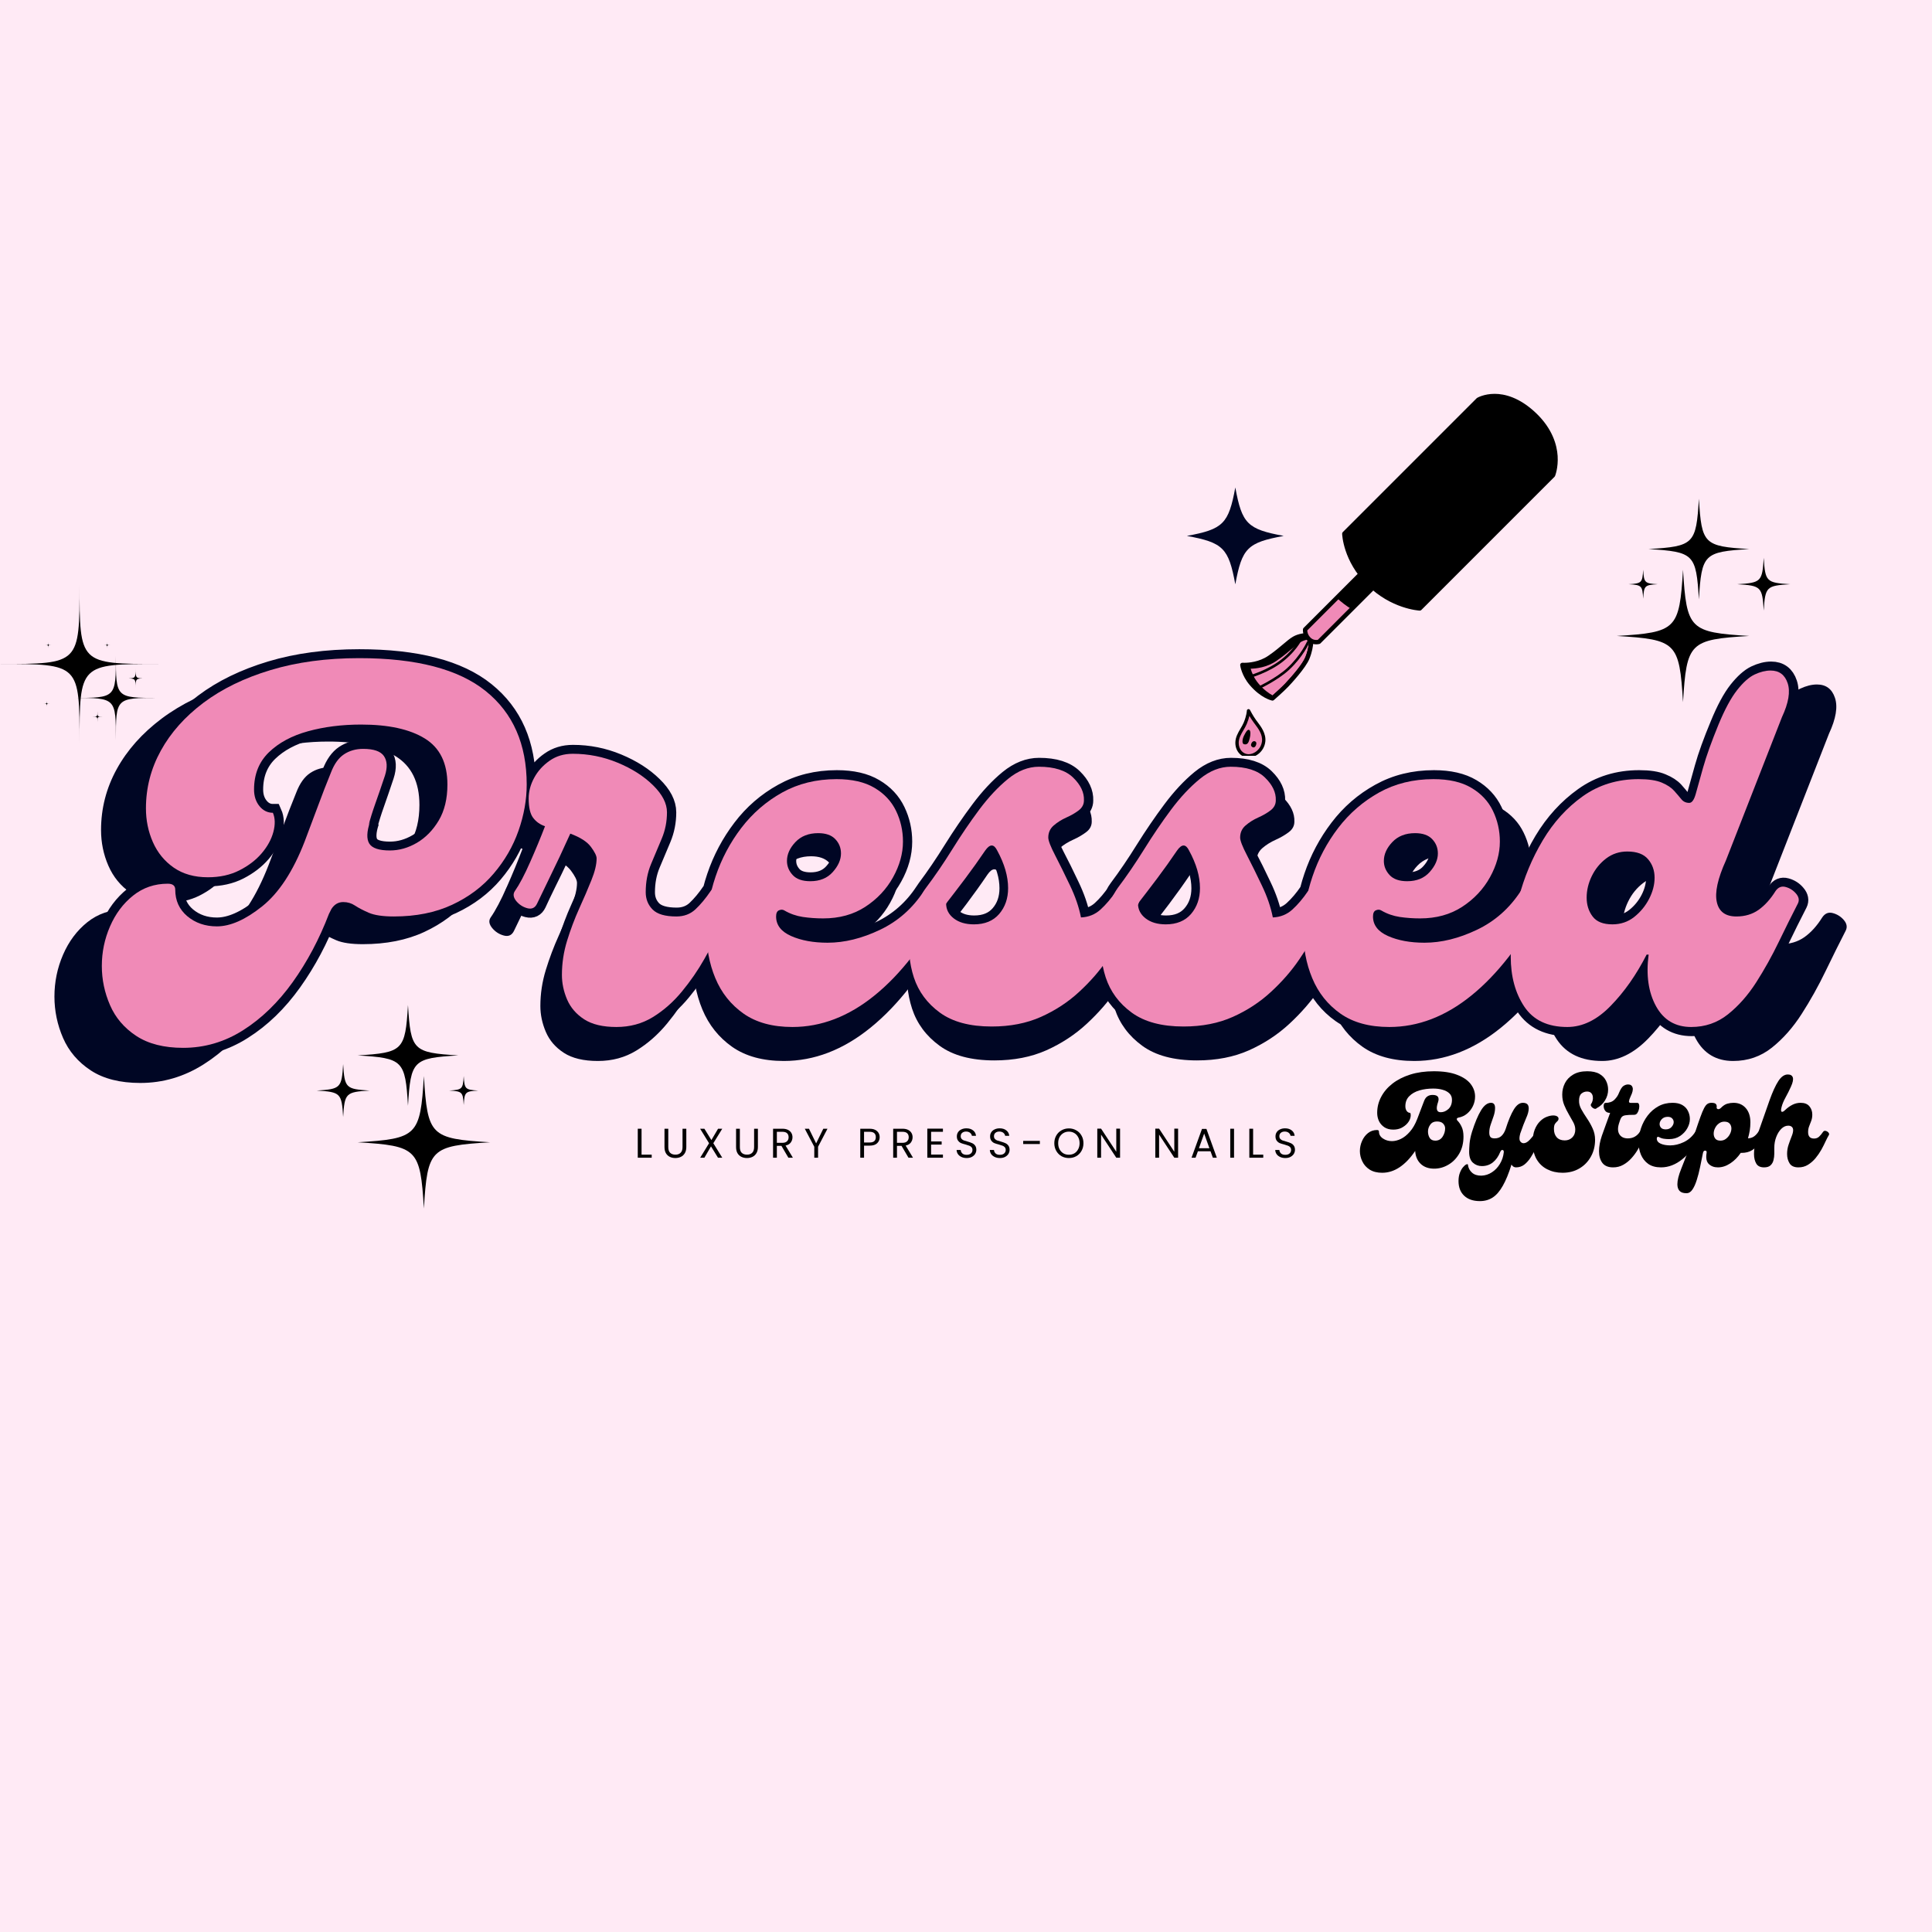
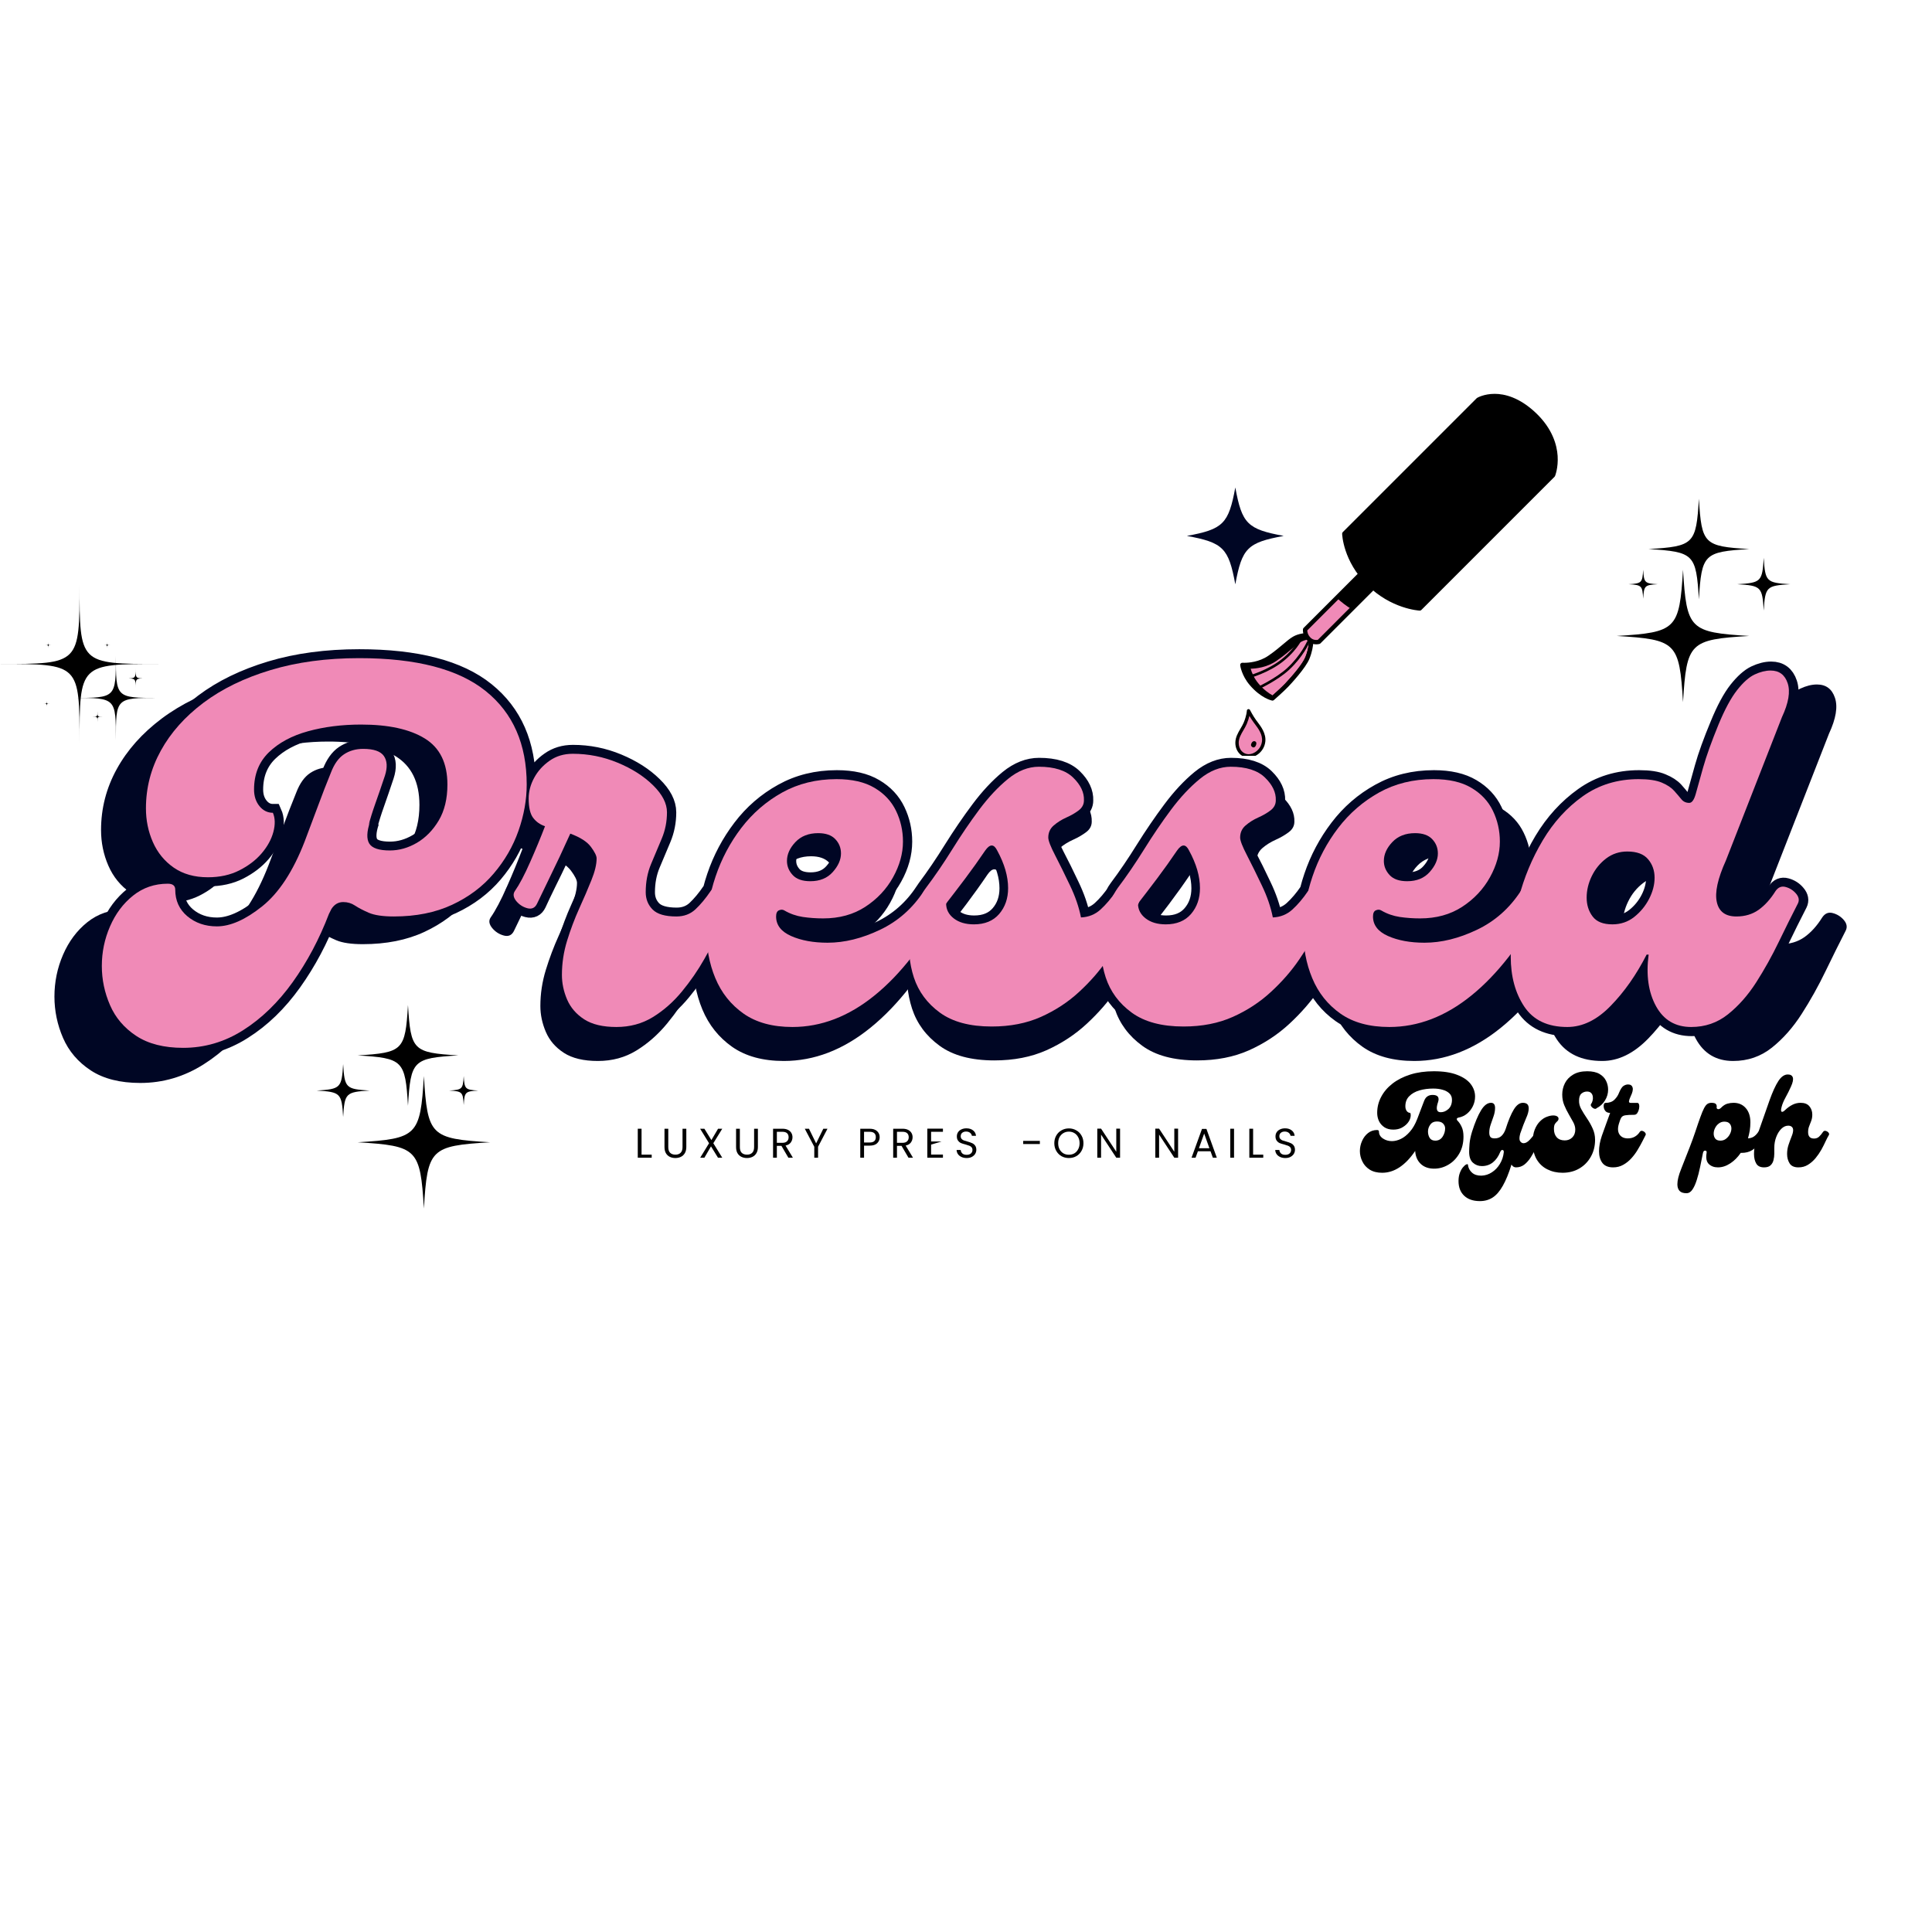
<svg xmlns="http://www.w3.org/2000/svg" version="1.0" preserveAspectRatio="xMidYMid meet" height="500" viewBox="0 0 375 375" zoomAndPan="magnify" width="500">
  <defs>
    <g />
    <clipPath id="bd2aba3a9a">
      <path clip-rule="nonzero" d="M 230.367 94.617 L 249.117 94.617 L 249.117 113.367 L 230.367 113.367 Z M 230.367 94.617" />
    </clipPath>
    <clipPath id="96aed87214">
      <path clip-rule="nonzero" d="M 240 137 L 246 137 L 246 146.703 L 240 146.703 Z M 240 137" />
    </clipPath>
    <clipPath id="2616ee0c2a">
      <path clip-rule="nonzero" d="M 239.777 137 L 246 137 L 246 146.703 L 239.777 146.703 Z M 239.777 137" />
    </clipPath>
    <clipPath id="70fc93bf1a">
      <path clip-rule="nonzero" d="M 319 96.805 L 340 96.805 L 340 117 L 319 117 Z M 319 96.805" />
    </clipPath>
    <clipPath id="fb7d79a96d">
      <path clip-rule="nonzero" d="M 313.816 110.457 L 339.617 110.457 L 339.617 136.293 L 313.816 136.293 Z M 313.816 110.457" />
    </clipPath>
    <clipPath id="bba3c8ab7c">
      <path clip-rule="nonzero" d="M 337.16 108.137 L 347.469 108.137 L 347.469 118.645 L 337.16 118.645 Z M 337.16 108.137" />
    </clipPath>
    <clipPath id="672440ab20">
      <path clip-rule="nonzero" d="M 69 195.086 L 89 195.086 L 89 215 L 69 215 Z M 69 195.086" />
    </clipPath>
    <clipPath id="d47e792193">
      <path clip-rule="nonzero" d="M 69.332 208.734 L 95.133 208.734 L 95.133 234.57 L 69.332 234.57 Z M 69.332 208.734" />
    </clipPath>
    <clipPath id="40e8c203ed">
      <path clip-rule="nonzero" d="M 61.477 206.414 L 71.789 206.414 L 71.789 216.926 L 61.477 216.926 Z M 61.477 206.414" />
    </clipPath>
    <clipPath id="d10c75457a">
      <path clip-rule="nonzero" d="M 0.129 113.434 L 30.75 113.434 L 30.75 144.184 L 0.129 144.184 Z M 0.129 113.434" />
    </clipPath>
    <clipPath id="133690c1bf">
      <path clip-rule="nonzero" d="M 14 127 L 30.75 127 L 30.75 144 L 14 144 Z M 14 127" />
    </clipPath>
  </defs>
-   <rect fill-opacity="1" height="450" y="-37.5" fill="#ffffff" width="450" x="-37.5" />
-   <rect fill-opacity="1" height="450" y="-37.5" fill="#ffeaf5" width="450" x="-37.5" />
  <g fill-opacity="1" fill="#000624">
    <g transform="translate(15.644, 205.935)">
      <g>
        <path d="M 47.672 -75.625 C 59.391 -75.625 68.047 -73.367 73.641 -68.859 C 79.234 -64.359 82.031 -57.973 82.031 -49.703 C 82.031 -46.586 81.469 -43.438 80.344 -40.25 C 79.227 -37.062 77.535 -34.129 75.266 -31.453 C 72.992 -28.773 70.145 -26.641 66.719 -25.047 C 63.301 -23.461 59.32 -22.672 54.781 -22.672 C 52.551 -22.672 50.844 -22.922 49.656 -23.422 C 48.469 -23.93 47.516 -24.422 46.797 -24.891 C 46.086 -25.367 45.297 -25.609 44.422 -25.609 C 43.398 -25.609 42.586 -25.133 41.984 -24.188 L 41.469 -23.172 L 41.781 -23.891 L 41.469 -23.172 C 39.5 -18.023 37.023 -13.367 34.047 -9.203 C 31.066 -5.035 27.676 -1.75 23.875 0.656 C 20.082 3.062 15.988 4.266 11.594 4.266 C 7.656 4.266 4.445 3.453 1.969 1.828 C -0.5 0.203 -2.289 -1.895 -3.406 -4.469 C -4.52 -7.039 -5.078 -9.719 -5.078 -12.5 C -5.078 -15.344 -4.52 -18.051 -3.406 -20.625 C -2.289 -23.207 -0.719 -25.312 1.312 -26.938 C 3.352 -28.562 5.727 -29.375 8.438 -29.375 C 9.445 -29.375 9.953 -28.969 9.953 -28.156 C 9.953 -25.914 10.781 -24.102 12.438 -22.719 C 14.102 -21.332 16.125 -20.641 18.5 -20.641 C 21.281 -20.641 24.379 -22.008 27.797 -24.75 C 31.223 -27.488 34.117 -31.91 36.484 -38.016 C 37.367 -40.316 38.266 -42.703 39.172 -45.172 C 40.086 -47.648 40.988 -49.973 41.875 -52.141 C 42.551 -53.898 43.445 -55.148 44.562 -55.891 C 45.688 -56.641 46.992 -57.016 48.484 -57.016 C 50.648 -57.016 52.07 -56.523 52.75 -55.547 C 53.426 -54.566 53.492 -53.227 52.953 -51.531 C 52.211 -49.289 51.551 -47.359 50.969 -45.734 C 50.395 -44.109 49.938 -42.656 49.594 -41.375 L 49.906 -42.078 C 49.227 -40.047 49.176 -38.555 49.75 -37.609 C 50.32 -36.66 51.727 -36.188 53.969 -36.188 C 55.863 -36.188 57.707 -36.707 59.5 -37.75 C 61.301 -38.801 62.797 -40.328 63.984 -42.328 C 65.172 -44.328 65.766 -46.785 65.766 -49.703 C 65.766 -54.109 64.223 -57.258 61.141 -59.156 C 58.055 -61.051 53.703 -62 48.078 -62 C 44.148 -62 40.523 -61.539 37.203 -60.625 C 33.879 -59.707 31.203 -58.266 29.172 -56.297 C 27.141 -54.336 26.125 -51.801 26.125 -48.688 C 26.125 -47.332 26.492 -46.195 27.234 -45.281 C 27.984 -44.363 28.898 -43.906 29.984 -43.906 C 30.461 -42.82 30.492 -41.516 30.078 -39.984 C 29.672 -38.461 28.875 -37.008 27.688 -35.625 C 26.508 -34.238 24.988 -33.07 23.125 -32.125 C 21.258 -31.176 19.109 -30.703 16.672 -30.703 C 13.891 -30.703 11.551 -31.359 9.656 -32.672 C 7.758 -33.992 6.336 -35.738 5.391 -37.906 C 4.441 -40.082 3.969 -42.391 3.969 -44.828 C 3.969 -49.023 4.984 -52.969 7.016 -56.656 C 9.047 -60.352 11.957 -63.625 15.75 -66.469 C 19.551 -69.312 24.145 -71.547 29.531 -73.172 C 34.914 -74.805 40.961 -75.625 47.672 -75.625 Z M 47.672 -75.625" />
      </g>
    </g>
  </g>
  <g fill-opacity="1" fill="#000624">
    <g transform="translate(92.886, 205.935)">
      <g>
        <path d="M 42.484 -27.844 C 43.023 -28.656 43.734 -28.941 44.609 -28.703 C 45.492 -28.473 46.223 -28.02 46.797 -27.344 C 47.379 -26.664 47.469 -25.988 47.062 -25.312 C 46.383 -24.227 45.57 -22.648 44.625 -20.578 C 43.676 -18.516 42.539 -16.312 41.219 -13.969 C 39.895 -11.633 38.352 -9.398 36.594 -7.266 C 34.832 -5.129 32.848 -3.383 30.641 -2.031 C 28.441 -0.676 25.953 0 23.172 0 C 20.391 0 18.188 -0.523 16.562 -1.578 C 14.938 -2.629 13.77 -3.984 13.062 -5.641 C 12.352 -7.297 12 -8.973 12 -10.672 C 12 -13.047 12.352 -15.383 13.062 -17.688 C 13.77 -19.988 14.598 -22.188 15.547 -24.281 C 16.492 -26.383 17.32 -28.316 18.031 -30.078 C 18.75 -31.848 19.109 -33.344 19.109 -34.562 C 19.109 -35.102 18.719 -35.895 17.938 -36.938 C 17.156 -37.988 15.75 -38.891 13.719 -39.641 C 13.113 -38.285 12.383 -36.707 11.531 -34.906 C 10.688 -33.113 9.836 -31.352 8.984 -29.625 C 8.141 -27.895 7.445 -26.457 6.906 -25.312 C 6.5 -24.426 5.836 -24.102 4.922 -24.344 C 4.016 -24.582 3.254 -25.07 2.641 -25.812 C 2.035 -26.562 1.938 -27.238 2.344 -27.844 C 3.289 -29.195 4.336 -31.176 5.484 -33.781 C 6.641 -36.395 7.656 -38.859 8.531 -41.172 C 7.52 -41.504 6.707 -42.078 6.094 -42.891 C 5.488 -43.703 5.188 -45.023 5.188 -46.859 C 5.188 -48.273 5.555 -49.676 6.297 -51.062 C 7.047 -52.457 8.098 -53.629 9.453 -54.578 C 10.805 -55.523 12.398 -56 14.234 -56 C 17.41 -56 20.473 -55.391 23.422 -54.172 C 26.367 -52.953 28.789 -51.41 30.688 -49.547 C 32.594 -47.68 33.547 -45.836 33.547 -44.016 C 33.547 -42.117 33.188 -40.32 32.469 -38.625 C 31.758 -36.926 31.031 -35.195 30.281 -33.438 C 29.539 -31.676 29.172 -29.742 29.172 -27.641 C 29.172 -26.223 29.645 -25.039 30.594 -24.094 C 31.539 -23.145 33.164 -22.672 35.469 -22.672 C 37.031 -22.672 38.336 -23.16 39.391 -24.141 C 40.441 -25.117 41.473 -26.352 42.484 -27.844 Z M 42.484 -27.844" />
      </g>
    </g>
  </g>
  <g fill-opacity="1" fill="#000624">
    <g transform="translate(133.031, 205.935)">
      <g>
        <path d="M 19.109 0 C 15.047 0 11.707 -0.91 9.094 -2.734 C 6.488 -4.566 4.555 -6.988 3.297 -10 C 2.047 -13.02 1.438 -16.344 1.469 -19.969 C 1.508 -23.594 2.141 -27.219 3.359 -30.844 C 4.578 -34.469 6.336 -37.785 8.641 -40.797 C 10.941 -43.816 13.734 -46.242 17.016 -48.078 C 20.305 -49.91 24.02 -50.828 28.156 -50.828 C 31.344 -50.828 33.93 -50.234 35.922 -49.047 C 37.922 -47.859 39.395 -46.281 40.344 -44.312 C 41.301 -42.352 41.781 -40.254 41.781 -38.016 C 41.781 -35.578 41.098 -33.133 39.734 -30.688 C 38.379 -28.25 36.484 -26.234 34.047 -24.641 C 31.609 -23.055 28.727 -22.266 25.406 -22.266 C 23.988 -22.266 22.598 -22.363 21.234 -22.562 C 19.879 -22.77 18.629 -23.211 17.484 -23.891 C 17.141 -24.086 16.766 -24.102 16.359 -23.938 C 15.953 -23.77 15.75 -23.348 15.75 -22.672 C 15.75 -20.898 16.781 -19.555 18.844 -18.641 C 20.914 -17.734 23.41 -17.281 26.328 -17.281 C 29.785 -17.281 33.359 -18.16 37.047 -19.922 C 40.742 -21.68 43.742 -24.32 46.047 -27.844 C 46.586 -28.656 47.297 -28.941 48.172 -28.703 C 49.055 -28.473 49.785 -28.02 50.359 -27.344 C 50.941 -26.664 51.023 -25.988 50.609 -25.312 C 46.141 -17.039 41.242 -10.754 35.922 -6.453 C 30.609 -2.148 25.004 0 19.109 0 Z M 22.766 -29.875 C 24.734 -29.875 26.273 -30.5 27.391 -31.75 C 28.504 -33.008 29.062 -34.285 29.062 -35.578 C 29.062 -36.723 28.672 -37.703 27.891 -38.516 C 27.117 -39.328 25.953 -39.734 24.391 -39.734 C 22.43 -39.734 20.875 -39.125 19.719 -37.906 C 18.562 -36.688 17.984 -35.398 17.984 -34.047 C 17.984 -32.961 18.375 -31.992 19.156 -31.141 C 19.938 -30.297 21.141 -29.875 22.766 -29.875 Z M 22.766 -29.875" />
      </g>
    </g>
  </g>
  <g fill-opacity="1" fill="#000624">
    <g transform="translate(176.734, 205.935)">
      <g>
        <path d="M 41.781 -27.844 C 42.32 -28.656 43.016 -28.941 43.859 -28.703 C 44.703 -28.473 45.41 -28.02 45.984 -27.344 C 46.566 -26.664 46.688 -25.988 46.344 -25.312 C 45.801 -24.156 45.004 -22.539 43.953 -20.469 C 42.91 -18.406 41.594 -16.207 40 -13.875 C 38.406 -11.539 36.473 -9.32 34.203 -7.219 C 31.93 -5.113 29.32 -3.398 26.375 -2.078 C 23.426 -0.766 20.055 -0.109 16.266 -0.109 C 11.785 -0.109 8.242 -1.055 5.641 -2.953 C 3.035 -4.848 1.254 -7.25 0.297 -10.156 C -0.648 -13.07 -0.914 -16.125 -0.5 -19.312 C -0.094 -22.5 0.852 -25.344 2.344 -27.844 L 2.75 -28.453 C 4.57 -30.898 6.379 -33.562 8.172 -36.438 C 9.973 -39.32 11.82 -42.031 13.719 -44.562 C 15.613 -47.102 17.578 -49.203 19.609 -50.859 C 21.648 -52.523 23.754 -53.359 25.922 -53.359 C 29.109 -53.359 31.461 -52.613 32.984 -51.125 C 34.504 -49.633 35.234 -48.078 35.172 -46.453 C 35.172 -45.641 34.812 -44.961 34.094 -44.422 C 33.383 -43.879 32.535 -43.383 31.547 -42.938 C 30.566 -42.5 29.703 -41.957 28.953 -41.312 C 28.211 -40.664 27.844 -39.836 27.844 -38.828 C 27.844 -38.211 28.316 -36.988 29.266 -35.156 C 30.223 -33.332 31.242 -31.285 32.328 -29.016 C 33.41 -26.742 34.156 -24.562 34.562 -22.469 C 36.113 -22.531 37.445 -23.066 38.562 -24.078 C 39.688 -25.098 40.758 -26.352 41.781 -27.844 Z M 12.609 -21.047 C 14.836 -21.047 16.562 -21.754 17.781 -23.172 C 19 -24.598 19.609 -26.359 19.609 -28.453 C 19.609 -29.672 19.422 -30.926 19.047 -32.219 C 18.68 -33.508 18.125 -34.832 17.375 -36.188 C 16.695 -37.539 15.883 -37.539 14.938 -36.188 C 13.656 -34.289 12.285 -32.375 10.828 -30.438 C 9.367 -28.508 8.062 -26.801 6.906 -25.312 C 6.906 -24.094 7.43 -23.078 8.484 -22.266 C 9.535 -21.453 10.91 -21.047 12.609 -21.047 Z M 12.609 -21.047" />
      </g>
    </g>
  </g>
  <g fill-opacity="1" fill="#000624">
    <g transform="translate(216.067, 205.935)">
      <g>
        <path d="M 41.781 -27.844 C 42.32 -28.656 43.016 -28.941 43.859 -28.703 C 44.703 -28.473 45.41 -28.02 45.984 -27.344 C 46.566 -26.664 46.688 -25.988 46.344 -25.312 C 45.801 -24.156 45.004 -22.539 43.953 -20.469 C 42.91 -18.406 41.594 -16.207 40 -13.875 C 38.406 -11.539 36.473 -9.32 34.203 -7.219 C 31.93 -5.113 29.32 -3.398 26.375 -2.078 C 23.426 -0.766 20.055 -0.109 16.266 -0.109 C 11.785 -0.109 8.242 -1.055 5.641 -2.953 C 3.035 -4.848 1.254 -7.25 0.297 -10.156 C -0.648 -13.07 -0.914 -16.125 -0.5 -19.312 C -0.094 -22.5 0.852 -25.344 2.344 -27.844 L 2.75 -28.453 C 4.57 -30.898 6.379 -33.562 8.172 -36.438 C 9.973 -39.32 11.82 -42.031 13.719 -44.562 C 15.613 -47.102 17.578 -49.203 19.609 -50.859 C 21.648 -52.523 23.754 -53.359 25.922 -53.359 C 29.109 -53.359 31.461 -52.613 32.984 -51.125 C 34.504 -49.633 35.234 -48.078 35.172 -46.453 C 35.172 -45.641 34.812 -44.961 34.094 -44.422 C 33.383 -43.879 32.535 -43.383 31.547 -42.938 C 30.566 -42.5 29.703 -41.957 28.953 -41.312 C 28.211 -40.664 27.844 -39.836 27.844 -38.828 C 27.844 -38.211 28.316 -36.988 29.266 -35.156 C 30.223 -33.332 31.242 -31.285 32.328 -29.016 C 33.41 -26.742 34.156 -24.562 34.562 -22.469 C 36.113 -22.531 37.445 -23.066 38.562 -24.078 C 39.688 -25.098 40.758 -26.352 41.781 -27.844 Z M 12.609 -21.047 C 14.836 -21.047 16.562 -21.754 17.781 -23.172 C 19 -24.598 19.609 -26.359 19.609 -28.453 C 19.609 -29.672 19.422 -30.926 19.047 -32.219 C 18.68 -33.508 18.125 -34.832 17.375 -36.188 C 16.695 -37.539 15.883 -37.539 14.938 -36.188 C 13.656 -34.289 12.285 -32.375 10.828 -30.438 C 9.367 -28.508 8.062 -26.801 6.906 -25.312 C 6.906 -24.094 7.43 -23.078 8.484 -22.266 C 9.535 -21.453 10.91 -21.047 12.609 -21.047 Z M 12.609 -21.047" />
      </g>
    </g>
  </g>
  <g fill-opacity="1" fill="#000624">
    <g transform="translate(255.399, 205.935)">
      <g>
        <path d="M 19.109 0 C 15.047 0 11.707 -0.91 9.094 -2.734 C 6.488 -4.566 4.555 -6.988 3.297 -10 C 2.047 -13.02 1.438 -16.344 1.469 -19.969 C 1.508 -23.594 2.141 -27.219 3.359 -30.844 C 4.578 -34.469 6.336 -37.785 8.641 -40.797 C 10.941 -43.816 13.734 -46.242 17.016 -48.078 C 20.305 -49.91 24.02 -50.828 28.156 -50.828 C 31.344 -50.828 33.93 -50.234 35.922 -49.047 C 37.922 -47.859 39.395 -46.281 40.344 -44.312 C 41.301 -42.352 41.781 -40.254 41.781 -38.016 C 41.781 -35.578 41.098 -33.133 39.734 -30.688 C 38.379 -28.25 36.484 -26.234 34.047 -24.641 C 31.609 -23.055 28.727 -22.266 25.406 -22.266 C 23.988 -22.266 22.598 -22.363 21.234 -22.562 C 19.879 -22.77 18.629 -23.211 17.484 -23.891 C 17.141 -24.086 16.766 -24.102 16.359 -23.938 C 15.953 -23.77 15.75 -23.348 15.75 -22.672 C 15.75 -20.898 16.781 -19.555 18.844 -18.641 C 20.914 -17.734 23.41 -17.281 26.328 -17.281 C 29.785 -17.281 33.359 -18.16 37.047 -19.922 C 40.742 -21.68 43.742 -24.32 46.047 -27.844 C 46.586 -28.656 47.297 -28.941 48.172 -28.703 C 49.055 -28.473 49.785 -28.02 50.359 -27.344 C 50.941 -26.664 51.023 -25.988 50.609 -25.312 C 46.141 -17.039 41.242 -10.754 35.922 -6.453 C 30.609 -2.148 25.004 0 19.109 0 Z M 22.766 -29.875 C 24.734 -29.875 26.273 -30.5 27.391 -31.75 C 28.504 -33.008 29.062 -34.285 29.062 -35.578 C 29.062 -36.723 28.672 -37.703 27.891 -38.516 C 27.117 -39.328 25.953 -39.734 24.391 -39.734 C 22.43 -39.734 20.875 -39.125 19.719 -37.906 C 18.562 -36.688 17.984 -35.398 17.984 -34.047 C 17.984 -32.961 18.375 -31.992 19.156 -31.141 C 19.938 -30.297 21.141 -29.875 22.766 -29.875 Z M 22.766 -29.875" />
      </g>
    </g>
  </g>
  <g fill-opacity="1" fill="#000624">
    <g transform="translate(299.102, 205.935)">
      <g>
        <path d="M 11.891 0 C 7.891 0 4.957 -1.383 3.094 -4.156 C 1.238 -6.938 0.312 -10.363 0.312 -14.438 C 0.312 -18.227 0.852 -22.223 1.938 -26.422 C 3.02 -30.629 4.66 -34.578 6.859 -38.266 C 9.066 -41.961 11.812 -44.977 15.094 -47.312 C 18.375 -49.656 22.188 -50.828 26.531 -50.828 C 28.562 -50.828 30.133 -50.586 31.25 -50.109 C 32.375 -49.629 33.223 -49.066 33.797 -48.422 C 34.367 -47.785 34.859 -47.211 35.266 -46.703 C 35.672 -46.191 36.211 -45.938 36.891 -45.938 C 37.43 -45.938 37.867 -46.547 38.203 -47.766 C 38.547 -48.984 39.055 -50.797 39.734 -53.203 C 40.422 -55.609 41.473 -58.539 42.891 -62 C 44.18 -65.113 45.453 -67.469 46.703 -69.062 C 47.953 -70.656 49.156 -71.723 50.312 -72.266 C 51.469 -72.805 52.551 -73.078 53.562 -73.078 C 55.32 -73.078 56.488 -72.211 57.062 -70.484 C 57.645 -68.754 57.258 -66.438 55.906 -63.531 L 44.422 -34.156 C 42.723 -30.426 42.094 -27.578 42.531 -25.609 C 42.977 -23.648 44.316 -22.672 46.547 -22.672 C 48.305 -22.672 49.832 -23.125 51.125 -24.031 C 52.414 -24.945 53.566 -26.219 54.578 -27.844 C 55.117 -28.656 55.812 -28.941 56.656 -28.703 C 57.508 -28.473 58.223 -28.02 58.797 -27.344 C 59.367 -26.664 59.488 -25.988 59.156 -25.312 C 57.938 -22.938 56.629 -20.305 55.234 -17.422 C 53.848 -14.547 52.305 -11.785 50.609 -9.141 C 48.922 -6.504 46.992 -4.32 44.828 -2.594 C 42.66 -0.863 40.148 0 37.297 0 C 34.047 0 31.641 -1.422 30.078 -4.266 C 28.523 -7.109 28.02 -10.633 28.562 -14.844 L 28.156 -14.844 C 26.051 -10.707 23.594 -7.195 20.781 -4.312 C 17.969 -1.438 15.004 0 11.891 0 Z M 21.141 -21.047 C 22.836 -21.047 24.328 -21.551 25.609 -22.562 C 26.898 -23.582 27.914 -24.816 28.656 -26.266 C 29.406 -27.723 29.781 -29.164 29.781 -30.594 C 29.781 -32.082 29.336 -33.352 28.453 -34.406 C 27.578 -35.457 26.156 -35.984 24.188 -35.984 C 22.562 -35.984 21.117 -35.508 19.859 -34.562 C 18.609 -33.613 17.629 -32.41 16.922 -30.953 C 16.211 -29.492 15.859 -28.02 15.859 -26.531 C 15.859 -25.039 16.266 -23.754 17.078 -22.672 C 17.891 -21.586 19.242 -21.047 21.141 -21.047 Z M 21.141 -21.047" />
      </g>
    </g>
  </g>
  <g clip-path="url(#bd2aba3a9a)">
    <path fill-rule="nonzero" fill-opacity="1" d="M 249.176 104.02 C 242.121 105.316 241.07 106.371 239.773 113.422 C 238.473 106.371 237.422 105.316 230.367 104.02 C 237.422 102.723 238.473 101.668 239.773 94.617 C 241.07 101.668 242.121 102.723 249.176 104.02 Z M 249.176 104.02" fill="#000624" />
  </g>
  <path stroke-miterlimit="4" stroke-opacity="1" stroke-width="3.598" stroke="#000624" d="M 74.373 13.177 C 85.822 13.177 94.269 15.373 99.715 19.768 C 105.174 24.159 107.905 30.394 107.905 38.471 C 107.905 41.509 107.353 44.582 106.257 47.7 C 105.174 50.802 103.526 53.662 101.315 56.277 C 99.099 58.895 96.323 60.986 92.98 62.553 C 89.636 64.104 85.749 64.881 81.326 64.881 C 79.143 64.881 77.471 64.627 76.311 64.128 C 75.146 63.628 74.216 63.153 73.523 62.698 C 72.83 62.23 72.053 61.997 71.199 61.997 C 70.212 61.997 69.422 62.456 68.822 63.379 L 68.314 64.37 L 68.604 63.669 L 68.314 64.37 C 66.393 69.393 63.976 73.941 61.071 78.01 C 58.163 82.082 54.852 85.289 51.137 87.629 C 47.435 89.99 43.439 91.166 39.141 91.166 C 35.298 91.166 32.164 90.369 29.743 88.769 C 27.334 87.186 25.59 85.144 24.51 82.638 C 23.41 80.12 22.862 77.502 22.862 74.787 C 22.862 72.011 23.41 69.369 24.51 66.867 C 25.59 64.345 27.124 62.295 29.11 60.712 C 31.1 59.113 33.417 58.315 36.067 58.315 C 37.05 58.315 37.546 58.71 37.546 59.499 C 37.546 61.699 38.351 63.475 39.967 64.833 C 41.598 66.186 43.568 66.867 45.876 66.867 C 48.591 66.867 51.621 65.526 54.964 62.843 C 58.308 60.164 61.136 55.842 63.444 49.884 C 64.318 47.636 65.196 45.311 66.087 42.902 C 66.973 40.481 67.855 38.213 68.725 36.095 C 69.39 34.366 70.26 33.142 71.344 32.413 C 72.439 31.688 73.716 31.321 75.171 31.321 C 77.285 31.321 78.675 31.808 79.34 32.775 C 80.001 33.73 80.065 35.031 79.533 36.679 C 78.804 38.858 78.16 40.747 77.592 42.347 C 77.028 43.93 76.585 45.352 76.262 46.613 L 76.552 45.908 C 75.888 47.894 75.839 49.356 76.407 50.294 C 76.971 51.213 78.345 51.676 80.524 51.676 C 82.381 51.676 84.182 51.165 85.926 50.149 C 87.691 49.114 89.141 47.62 90.289 45.666 C 91.453 43.712 92.033 41.311 92.033 38.471 C 92.033 34.173 90.523 31.095 87.501 29.238 C 84.5 27.381 80.25 26.455 74.76 26.455 C 70.929 26.455 67.392 26.906 64.145 27.808 C 60.898 28.698 58.284 30.104 56.298 32.026 C 54.328 33.947 53.341 36.429 53.341 39.462 C 53.341 40.788 53.703 41.903 54.433 42.806 C 55.158 43.696 56.048 44.139 57.095 44.139 C 57.563 45.191 57.599 46.459 57.192 47.942 C 56.805 49.428 56.032 50.85 54.868 52.208 C 53.703 53.565 52.209 54.71 50.384 55.648 C 48.575 56.571 46.485 57.03 44.108 57.03 C 41.397 57.03 39.109 56.381 37.252 55.092 C 35.395 53.799 34.005 52.095 33.086 49.98 C 32.164 47.861 31.705 45.618 31.705 43.245 C 31.705 39.14 32.7 35.289 34.686 31.688 C 36.672 28.07 39.516 24.872 43.214 22.092 C 46.912 19.312 51.395 17.133 56.66 15.55 C 61.925 13.967 67.831 13.177 74.373 13.177 Z M 144.724 59.818 C 145.26 59.024 145.953 58.742 146.811 58.968 C 147.665 59.193 148.378 59.636 148.942 60.301 C 149.506 60.962 149.586 61.626 149.184 62.287 C 148.523 63.354 147.729 64.897 146.811 66.915 C 145.888 68.918 144.781 71.065 143.491 73.361 C 142.198 75.637 140.688 77.816 138.96 79.903 C 137.248 81.986 135.318 83.69 133.167 85.015 C 131.02 86.336 128.591 87.001 125.875 87.001 C 123.16 87.001 121.005 86.489 119.406 85.474 C 117.823 84.439 116.687 83.113 115.99 81.502 C 115.297 79.871 114.951 78.231 114.951 76.584 C 114.951 74.271 115.297 71.995 115.99 69.747 C 116.687 67.487 117.492 65.332 118.415 63.282 C 119.35 61.227 120.167 59.346 120.86 57.634 C 121.553 55.906 121.904 54.444 121.904 53.251 C 121.904 52.732 121.521 51.966 120.763 50.947 C 120.006 49.916 118.632 49.034 116.647 48.308 C 116.046 49.614 115.337 51.148 114.511 52.909 C 113.69 54.669 112.856 56.389 112.018 58.069 C 111.192 59.749 110.523 61.155 110.008 62.287 C 109.601 63.145 108.948 63.459 108.042 63.234 C 107.156 63.004 106.41 62.529 105.814 61.803 C 105.234 61.074 105.138 60.414 105.524 59.818 C 106.459 58.492 107.486 56.555 108.602 54.001 C 109.73 51.451 110.725 49.05 111.579 46.806 C 110.596 46.484 109.802 45.924 109.206 45.134 C 108.61 44.324 108.312 43.031 108.312 41.255 C 108.312 39.869 108.674 38.495 109.4 37.138 C 110.129 35.78 111.152 34.64 112.477 33.722 C 113.802 32.783 115.353 32.316 117.13 32.316 C 120.248 32.316 123.241 32.912 126.117 34.109 C 128.993 35.305 131.358 36.816 133.215 38.64 C 135.076 40.449 136.003 42.242 136.003 44.018 C 136.003 45.875 135.656 47.636 134.959 49.299 C 134.267 50.947 133.558 52.635 132.828 54.363 C 132.103 56.075 131.741 57.956 131.741 60.011 C 131.741 61.397 132.2 62.561 133.118 63.499 C 134.041 64.418 135.632 64.881 137.892 64.881 C 139.411 64.881 140.68 64.402 141.699 63.451 C 142.73 62.48 143.741 61.268 144.724 59.818 Z M 161.099 87.001 C 157.127 87.001 153.864 86.111 151.31 84.334 C 148.777 82.541 146.895 80.177 145.667 77.236 C 144.438 74.279 143.842 71.032 143.874 67.496 C 143.906 63.959 144.519 60.422 145.715 56.885 C 146.912 53.348 148.632 50.109 150.875 47.168 C 153.119 44.212 155.85 41.847 159.065 40.071 C 162.28 38.278 165.905 37.38 169.942 37.38 C 173.043 37.38 175.573 37.96 177.527 39.124 C 179.481 40.272 180.919 41.807 181.837 43.728 C 182.76 45.65 183.219 47.7 183.219 49.884 C 183.219 52.272 182.558 54.653 181.233 57.03 C 179.924 59.403 178.075 61.372 175.686 62.939 C 173.309 64.49 170.502 65.268 167.255 65.268 C 165.865 65.268 164.507 65.171 163.182 64.978 C 161.861 64.764 160.64 64.329 159.524 63.669 C 159.186 63.475 158.815 63.467 158.408 63.644 C 158.022 63.806 157.828 64.216 157.828 64.881 C 157.828 66.593 158.839 67.898 160.858 68.805 C 162.876 69.691 165.309 70.138 168.149 70.138 C 171.525 70.138 175.013 69.28 178.619 67.568 C 182.22 65.84 185.141 63.258 187.388 59.818 C 187.92 59.024 188.617 58.742 189.471 58.968 C 190.345 59.193 191.054 59.636 191.602 60.301 C 192.17 60.962 192.259 61.626 191.868 62.287 C 187.493 70.364 182.703 76.503 177.503 80.7 C 172.318 84.902 166.852 87.001 161.099 87.001 Z M 164.685 57.827 C 166.59 57.827 168.085 57.215 169.168 55.987 C 170.268 54.762 170.816 53.517 170.816 52.256 C 170.816 51.14 170.437 50.19 169.676 49.396 C 168.918 48.59 167.778 48.188 166.26 48.188 C 164.338 48.188 162.811 48.784 161.679 49.98 C 160.568 51.173 160.008 52.434 160.008 53.759 C 160.008 54.81 160.39 55.753 161.148 56.595 C 161.909 57.417 163.085 57.827 164.685 57.827 Z M 225.891 59.818 C 226.423 59.024 227.104 58.742 227.926 58.968 C 228.768 59.193 229.461 59.636 230.008 60.301 C 230.576 60.962 230.697 61.626 230.375 62.287 C 229.839 63.419 229.058 64.994 228.022 67.012 C 227.007 69.03 225.722 71.177 224.171 73.458 C 222.62 75.734 220.731 77.897 218.503 79.951 C 216.288 82.002 213.746 83.673 210.87 84.967 C 207.993 86.256 204.698 86.904 200.984 86.904 C 196.621 86.904 193.165 85.982 190.615 84.141 C 188.077 82.284 186.341 79.935 185.406 77.091 C 184.484 74.231 184.226 71.25 184.629 68.152 C 185.016 65.034 185.938 62.255 187.392 59.818 L 187.803 59.209 C 189.58 56.837 191.34 54.242 193.085 51.434 C 194.845 48.623 196.654 45.972 198.515 43.487 C 200.372 40.997 202.285 38.947 204.255 37.331 C 206.241 35.716 208.292 34.91 210.41 34.91 C 213.528 34.91 215.829 35.635 217.315 37.09 C 218.802 38.544 219.511 40.062 219.446 41.646 C 219.446 42.435 219.1 43.1 218.403 43.632 C 217.71 44.163 216.88 44.647 215.909 45.086 C 214.954 45.505 214.117 46.028 213.387 46.661 C 212.662 47.289 212.3 48.099 212.3 49.082 C 212.3 49.678 212.759 50.875 213.682 52.667 C 214.616 54.444 215.611 56.45 216.658 58.677 C 217.726 60.889 218.459 63.02 218.866 65.075 C 220.385 65.01 221.682 64.482 222.765 63.499 C 223.865 62.496 224.904 61.268 225.891 59.818 Z M 197.423 66.456 C 199.602 66.456 201.29 65.759 202.487 64.37 C 203.683 62.98 204.279 61.26 204.279 59.209 C 204.279 58.013 204.094 56.796 203.723 55.551 C 203.349 54.291 202.801 52.997 202.076 51.676 C 201.411 50.351 200.622 50.351 199.699 51.676 C 198.442 53.533 197.101 55.406 195.679 57.296 C 194.257 59.169 192.988 60.833 191.876 62.287 C 191.876 63.483 192.384 64.474 193.399 65.268 C 194.434 66.057 195.775 66.456 197.423 66.456 Z M 264.294 59.818 C 264.83 59.024 265.506 58.742 266.328 58.968 C 267.17 59.193 267.863 59.636 268.415 60.301 C 268.979 60.962 269.1 61.626 268.777 62.287 C 268.246 63.419 267.46 64.994 266.429 67.012 C 265.41 69.03 264.125 71.177 262.574 73.458 C 261.023 75.734 259.133 77.897 256.906 79.951 C 254.694 82.002 252.148 83.673 249.272 84.967 C 246.4 86.256 243.105 86.904 239.386 86.904 C 235.028 86.904 231.571 85.982 229.017 84.141 C 226.484 82.284 224.747 79.935 223.809 77.091 C 222.89 74.231 222.628 71.25 223.035 68.152 C 223.422 65.034 224.341 62.255 225.795 59.818 L 226.206 59.209 C 227.986 56.837 229.747 54.242 231.491 51.434 C 233.251 48.623 235.06 45.972 236.917 43.487 C 238.774 40.997 240.688 38.947 242.657 37.331 C 244.647 35.716 246.698 34.91 248.813 34.91 C 251.931 34.91 254.231 35.635 255.717 37.09 C 257.204 38.544 257.913 40.062 257.848 41.646 C 257.848 42.435 257.502 43.1 256.809 43.632 C 256.112 44.163 255.282 44.647 254.311 45.086 C 253.361 45.505 252.519 46.028 251.794 46.661 C 251.065 47.289 250.702 48.099 250.702 49.082 C 250.702 49.678 251.161 50.875 252.084 52.667 C 253.022 54.444 254.013 56.45 255.065 58.677 C 256.128 60.889 256.865 63.02 257.268 65.075 C 258.787 65.01 260.088 64.482 261.168 63.499 C 262.267 62.496 263.311 61.268 264.294 59.818 Z M 235.825 66.456 C 238.009 66.456 239.697 65.759 240.889 64.37 C 242.085 62.98 242.682 61.26 242.682 59.209 C 242.682 58.013 242.496 56.796 242.126 55.551 C 241.755 54.291 241.203 52.997 240.478 51.676 C 239.817 50.351 239.024 50.351 238.105 51.676 C 236.845 53.533 235.503 55.406 234.081 57.296 C 232.659 59.169 231.394 60.833 230.278 62.287 C 230.278 63.483 230.786 64.474 231.805 65.268 C 232.836 66.057 234.178 66.456 235.825 66.456 Z M 280.576 87.001 C 276.604 87.001 273.341 86.111 270.791 84.334 C 268.254 82.541 266.372 80.177 265.144 77.236 C 263.915 74.279 263.319 71.032 263.351 67.496 C 263.383 63.959 263.996 60.422 265.192 56.885 C 266.388 53.348 268.109 50.109 270.352 47.168 C 272.6 44.212 275.327 41.847 278.542 40.071 C 281.757 38.278 285.382 37.38 289.423 37.38 C 292.524 37.38 295.05 37.96 297.004 39.124 C 298.958 40.272 300.396 41.807 301.318 43.728 C 302.237 45.65 302.7 47.7 302.7 49.884 C 302.7 52.272 302.035 54.653 300.71 57.03 C 299.405 59.403 297.556 61.372 295.163 62.939 C 292.79 64.49 289.979 65.268 286.732 65.268 C 285.342 65.268 283.984 65.171 282.663 64.978 C 281.338 64.764 280.117 64.329 279.001 63.669 C 278.663 63.475 278.292 63.467 277.889 63.644 C 277.503 63.806 277.305 64.216 277.305 64.881 C 277.305 66.593 278.316 67.898 280.335 68.805 C 282.353 69.691 284.786 70.138 287.63 70.138 C 291.006 70.138 294.494 69.28 298.096 67.568 C 301.697 65.84 304.622 63.258 306.865 59.818 C 307.397 59.024 308.094 58.742 308.948 58.968 C 309.822 59.193 310.531 59.636 311.083 60.301 C 311.647 60.962 311.736 61.626 311.349 62.287 C 306.97 70.364 302.18 76.503 296.98 80.7 C 291.795 84.902 286.329 87.001 280.576 87.001 Z M 284.166 57.827 C 286.071 57.827 287.566 57.215 288.645 55.987 C 289.745 54.762 290.293 53.517 290.293 52.256 C 290.293 51.14 289.914 50.19 289.157 49.396 C 288.395 48.59 287.255 48.188 285.737 48.188 C 283.815 48.188 282.288 48.784 281.16 49.98 C 280.045 51.173 279.489 52.434 279.489 53.759 C 279.489 54.81 279.867 55.753 280.625 56.595 C 281.386 57.417 282.566 57.827 284.166 57.827 Z M 316.199 87.001 C 312.304 87.001 309.448 85.643 307.623 82.928 C 305.798 80.217 304.883 76.874 304.883 72.898 C 304.883 69.2 305.407 65.3 306.459 61.195 C 307.526 57.094 309.133 53.243 311.28 49.638 C 313.444 46.036 316.127 43.1 319.325 40.82 C 322.54 38.528 326.262 37.38 330.492 37.38 C 332.482 37.38 334.012 37.613 335.096 38.085 C 336.196 38.536 337.026 39.076 337.594 39.704 C 338.158 40.336 338.633 40.9 339.02 41.404 C 339.427 41.903 339.958 42.153 340.619 42.153 C 341.155 42.153 341.582 41.557 341.904 40.361 C 342.242 39.164 342.738 37.396 343.382 35.055 C 344.043 32.695 345.078 29.83 346.484 26.455 C 347.729 23.417 348.962 21.121 350.19 19.57 C 351.419 18.023 352.591 16.98 353.703 16.448 C 354.835 15.912 355.903 15.647 356.902 15.647 C 358.614 15.647 359.754 16.497 360.318 18.193 C 360.886 19.872 360.503 22.132 359.178 24.976 L 347.963 53.662 C 346.315 57.296 345.699 60.075 346.122 61.997 C 346.557 63.918 347.866 64.881 350.045 64.881 C 351.757 64.881 353.244 64.434 354.505 63.548 C 355.762 62.641 356.894 61.397 357.897 59.818 C 358.412 59.024 359.081 58.742 359.907 58.968 C 360.745 59.193 361.442 59.636 361.989 60.301 C 362.557 60.962 362.678 61.626 362.352 62.287 C 361.16 64.595 359.883 67.165 358.525 69.993 C 357.167 72.801 355.657 75.5 353.993 78.082 C 352.346 80.652 350.464 82.783 348.349 84.479 C 346.234 86.159 343.785 87.001 341.01 87.001 C 337.843 87.001 335.491 85.611 333.956 82.831 C 332.437 80.056 331.946 76.616 332.482 72.511 L 332.091 72.511 C 330.041 76.551 327.644 79.975 324.896 82.783 C 322.149 85.595 319.253 87.001 316.199 87.001 Z M 325.235 66.456 C 326.882 66.456 328.337 65.961 329.597 64.978 C 330.858 63.975 331.849 62.762 332.578 61.34 C 333.303 59.922 333.666 58.516 333.666 57.127 C 333.666 55.672 333.239 54.436 332.381 53.42 C 331.527 52.385 330.137 51.87 328.216 51.87 C 326.633 51.87 325.227 52.337 323.998 53.275 C 322.773 54.194 321.811 55.366 321.118 56.788 C 320.421 58.21 320.074 59.644 320.074 61.099 C 320.074 62.553 320.469 63.814 321.263 64.881 C 322.052 65.929 323.378 66.456 325.235 66.456 Z M 325.235 66.456" stroke-linejoin="miter" fill="none" transform="matrix(0.97, 0, 0, 0.97, -2.408, 114.976)" stroke-linecap="butt" />
  <g fill-opacity="1" fill="#f08ab7">
    <g transform="translate(24.577, 199.339)">
      <g>
        <path d="M 45.141 -71.594 C 56.234 -71.594 64.426 -69.457 69.719 -65.188 C 75.008 -60.926 77.656 -54.883 77.656 -47.062 C 77.656 -44.102 77.125 -41.113 76.062 -38.094 C 75.008 -35.082 73.406 -32.312 71.25 -29.781 C 69.102 -27.25 66.41 -25.227 63.172 -23.719 C 59.93 -22.207 56.164 -21.453 51.875 -21.453 C 49.75 -21.453 48.125 -21.691 47 -22.172 C 45.883 -22.66 44.988 -23.129 44.312 -23.578 C 43.645 -24.023 42.891 -24.25 42.047 -24.25 C 41.086 -24.25 40.32 -23.801 39.75 -22.906 L 39.266 -21.938 L 39.547 -22.609 L 39.266 -21.938 C 37.398 -17.062 35.055 -12.648 32.234 -8.703 C 29.41 -4.766 26.203 -1.656 22.609 0.625 C 19.016 2.906 15.133 4.047 10.969 4.047 C 7.25 4.047 4.219 3.273 1.875 1.734 C -0.469 0.191 -2.164 -1.797 -3.219 -4.234 C -4.281 -6.672 -4.812 -9.207 -4.812 -11.844 C -4.812 -14.531 -4.281 -17.094 -3.219 -19.531 C -2.164 -21.969 -0.676 -23.957 1.25 -25.5 C 3.176 -27.039 5.422 -27.812 7.984 -27.812 C 8.953 -27.812 9.438 -27.426 9.438 -26.656 C 9.438 -24.539 10.219 -22.82 11.781 -21.5 C 13.352 -20.188 15.266 -19.531 17.516 -19.531 C 20.141 -19.531 23.07 -20.828 26.312 -23.422 C 29.562 -26.023 32.305 -30.211 34.547 -35.984 C 35.379 -38.172 36.227 -40.43 37.094 -42.766 C 37.957 -45.109 38.812 -47.312 39.656 -49.375 C 40.289 -51.039 41.133 -52.223 42.188 -52.922 C 43.25 -53.629 44.488 -53.984 45.906 -53.984 C 47.957 -53.984 49.301 -53.52 49.938 -52.594 C 50.582 -51.664 50.648 -50.398 50.141 -48.797 C 49.43 -46.672 48.801 -44.836 48.25 -43.297 C 47.707 -41.766 47.281 -40.391 46.969 -39.172 L 47.25 -39.844 C 46.602 -37.914 46.551 -36.504 47.094 -35.609 C 47.645 -34.711 48.977 -34.266 51.094 -34.266 C 52.895 -34.266 54.645 -34.758 56.344 -35.75 C 58.039 -36.75 59.453 -38.191 60.578 -40.078 C 61.703 -41.973 62.266 -44.301 62.266 -47.062 C 62.266 -51.227 60.801 -54.207 57.875 -56 C 54.957 -57.801 50.836 -58.703 45.516 -58.703 C 41.797 -58.703 38.363 -58.27 35.219 -57.406 C 32.07 -56.539 29.535 -55.176 27.609 -53.312 C 25.691 -51.445 24.734 -49.039 24.734 -46.094 C 24.734 -44.812 25.082 -43.738 25.781 -42.875 C 26.488 -42.008 27.359 -41.578 28.391 -41.578 C 28.836 -40.547 28.867 -39.305 28.484 -37.859 C 28.098 -36.422 27.344 -35.039 26.219 -33.719 C 25.102 -32.406 23.66 -31.301 21.891 -30.406 C 20.129 -29.508 18.094 -29.062 15.781 -29.062 C 13.156 -29.062 10.941 -29.688 9.141 -30.938 C 7.348 -32.188 6 -33.836 5.094 -35.891 C 4.195 -37.941 3.75 -40.125 3.75 -42.438 C 3.75 -46.414 4.711 -50.148 6.641 -53.641 C 8.566 -57.141 11.328 -60.238 14.922 -62.938 C 18.516 -65.633 22.859 -67.75 27.953 -69.281 C 33.055 -70.82 38.785 -71.594 45.141 -71.594 Z M 45.141 -71.594" />
      </g>
    </g>
  </g>
  <g fill-opacity="1" fill="#f08ab7">
    <g transform="translate(97.709, 199.339)">
      <g>
        <path d="M 40.219 -26.375 C 40.738 -27.133 41.414 -27.398 42.25 -27.172 C 43.082 -26.953 43.77 -26.52 44.312 -25.875 C 44.863 -25.238 44.945 -24.602 44.562 -23.969 C 43.914 -22.938 43.145 -21.441 42.25 -19.484 C 41.352 -17.523 40.273 -15.438 39.016 -13.219 C 37.766 -11.008 36.305 -8.895 34.641 -6.875 C 32.973 -4.852 31.098 -3.203 29.016 -1.922 C 26.93 -0.641 24.57 0 21.938 0 C 19.312 0 17.227 -0.492 15.688 -1.484 C 14.145 -2.484 13.035 -3.77 12.359 -5.344 C 11.691 -6.914 11.359 -8.504 11.359 -10.109 C 11.359 -12.348 11.691 -14.555 12.359 -16.734 C 13.035 -18.922 13.82 -21.008 14.719 -23 C 15.625 -24.988 16.41 -26.816 17.078 -28.484 C 17.754 -30.148 18.094 -31.562 18.094 -32.719 C 18.094 -33.227 17.723 -33.977 16.984 -34.969 C 16.242 -35.969 14.91 -36.82 12.984 -37.531 C 12.41 -36.25 11.723 -34.754 10.922 -33.047 C 10.117 -31.348 9.316 -29.68 8.516 -28.047 C 7.711 -26.41 7.055 -25.051 6.547 -23.969 C 6.16 -23.133 5.535 -22.828 4.672 -23.047 C 3.805 -23.273 3.082 -23.738 2.5 -24.438 C 1.926 -25.145 1.832 -25.789 2.219 -26.375 C 3.113 -27.656 4.102 -29.531 5.188 -32 C 6.281 -34.469 7.242 -36.789 8.078 -38.969 C 7.117 -39.289 6.348 -39.836 5.766 -40.609 C 5.191 -41.379 4.906 -42.629 4.906 -44.359 C 4.906 -45.711 5.258 -47.047 5.969 -48.359 C 6.676 -49.672 7.672 -50.773 8.953 -51.672 C 10.234 -52.578 11.738 -53.031 13.469 -53.031 C 16.488 -53.031 19.395 -52.453 22.188 -51.297 C 24.977 -50.141 27.27 -48.676 29.062 -46.906 C 30.852 -45.145 31.75 -43.398 31.75 -41.672 C 31.75 -39.867 31.41 -38.164 30.734 -36.562 C 30.066 -34.957 29.379 -33.32 28.672 -31.656 C 27.973 -29.988 27.625 -28.16 27.625 -26.172 C 27.625 -24.828 28.07 -23.703 28.969 -22.797 C 29.863 -21.898 31.398 -21.453 33.578 -21.453 C 35.055 -21.453 36.289 -21.914 37.281 -22.844 C 38.281 -23.781 39.258 -24.957 40.219 -26.375 Z M 40.219 -26.375" />
      </g>
    </g>
  </g>
  <g fill-opacity="1" fill="#f08ab7">
    <g transform="translate(135.718, 199.339)">
      <g>
        <path d="M 18.094 0 C 14.238 0 11.078 -0.863 8.609 -2.594 C 6.141 -4.332 4.312 -6.629 3.125 -9.484 C 1.938 -12.336 1.359 -15.477 1.391 -18.906 C 1.422 -22.344 2.016 -25.773 3.172 -29.203 C 4.328 -32.641 5.992 -35.785 8.172 -38.641 C 10.359 -41.492 13.004 -43.785 16.109 -45.516 C 19.223 -47.242 22.738 -48.109 26.656 -48.109 C 29.676 -48.109 32.129 -47.547 34.016 -46.422 C 35.91 -45.305 37.305 -43.816 38.203 -41.953 C 39.098 -40.098 39.547 -38.109 39.547 -35.984 C 39.547 -33.68 38.906 -31.375 37.625 -29.062 C 36.344 -26.75 34.547 -24.836 32.234 -23.328 C 29.93 -21.828 27.207 -21.078 24.062 -21.078 C 22.707 -21.078 21.391 -21.172 20.109 -21.359 C 18.828 -21.555 17.641 -21.973 16.547 -22.609 C 16.234 -22.805 15.883 -22.82 15.5 -22.656 C 15.113 -22.5 14.922 -22.098 14.922 -21.453 C 14.922 -19.785 15.895 -18.52 17.844 -17.656 C 19.801 -16.789 22.16 -16.359 24.922 -16.359 C 28.191 -16.359 31.578 -17.191 35.078 -18.859 C 38.578 -20.523 41.414 -23.031 43.594 -26.375 C 44.102 -27.133 44.773 -27.398 45.609 -27.172 C 46.441 -26.953 47.129 -26.52 47.672 -25.875 C 48.223 -25.238 48.305 -24.602 47.922 -23.969 C 43.691 -16.133 39.055 -10.18 34.016 -6.109 C 28.984 -2.035 23.676 0 18.094 0 Z M 21.562 -28.297 C 23.414 -28.297 24.867 -28.891 25.922 -30.078 C 26.984 -31.266 27.516 -32.469 27.516 -33.688 C 27.516 -34.77 27.145 -35.695 26.406 -36.469 C 25.676 -37.238 24.57 -37.625 23.094 -37.625 C 21.238 -37.625 19.766 -37.047 18.672 -35.891 C 17.578 -34.734 17.031 -33.516 17.031 -32.234 C 17.031 -31.211 17.398 -30.301 18.141 -29.5 C 18.879 -28.695 20.02 -28.297 21.562 -28.297 Z M 21.562 -28.297" />
      </g>
    </g>
  </g>
  <g fill-opacity="1" fill="#f08ab7">
    <g transform="translate(177.096, 199.339)">
      <g>
        <path d="M 39.547 -26.375 C 40.066 -27.133 40.727 -27.398 41.531 -27.172 C 42.332 -26.953 43.004 -26.52 43.547 -25.875 C 44.086 -25.238 44.203 -24.602 43.891 -23.969 C 43.367 -22.875 42.609 -21.348 41.609 -19.391 C 40.617 -17.43 39.367 -15.344 37.859 -13.125 C 36.359 -10.914 34.531 -8.816 32.375 -6.828 C 30.227 -4.836 27.758 -3.219 24.969 -1.969 C 22.176 -0.719 18.984 -0.094 15.391 -0.094 C 11.16 -0.094 7.812 -0.988 5.344 -2.781 C 2.875 -4.582 1.188 -6.863 0.281 -9.625 C -0.613 -12.383 -0.867 -15.27 -0.484 -18.281 C -0.098 -21.301 0.801 -24 2.219 -26.375 L 2.594 -26.953 C 4.332 -29.254 6.051 -31.77 7.75 -34.5 C 9.445 -37.227 11.191 -39.797 12.984 -42.203 C 14.785 -44.609 16.645 -46.594 18.562 -48.156 C 20.488 -49.727 22.484 -50.516 24.547 -50.516 C 27.555 -50.516 29.781 -49.805 31.219 -48.391 C 32.664 -46.984 33.359 -45.516 33.297 -43.984 C 33.297 -43.211 32.957 -42.566 32.281 -42.047 C 31.613 -41.535 30.812 -41.07 29.875 -40.656 C 28.945 -40.238 28.129 -39.723 27.422 -39.109 C 26.723 -38.504 26.375 -37.723 26.375 -36.766 C 26.375 -36.18 26.82 -35.023 27.719 -33.297 C 28.613 -31.566 29.57 -29.625 30.594 -27.469 C 31.625 -25.32 32.332 -23.254 32.719 -21.266 C 34.195 -21.328 35.461 -21.836 36.516 -22.797 C 37.578 -23.766 38.586 -24.957 39.547 -26.375 Z M 11.938 -19.922 C 14.051 -19.922 15.688 -20.594 16.844 -21.938 C 18 -23.289 18.578 -24.961 18.578 -26.953 C 18.578 -28.098 18.398 -29.281 18.047 -30.5 C 17.691 -31.719 17.16 -32.973 16.453 -34.266 C 15.816 -35.547 15.047 -35.547 14.141 -34.266 C 12.922 -32.461 11.625 -30.645 10.25 -28.812 C 8.875 -26.988 7.641 -25.375 6.547 -23.969 C 6.547 -22.812 7.039 -21.848 8.031 -21.078 C 9.031 -20.305 10.332 -19.922 11.938 -19.922 Z M 11.938 -19.922" />
      </g>
    </g>
  </g>
  <g fill-opacity="1" fill="#f08ab7">
    <g transform="translate(214.335, 199.339)">
      <g>
        <path d="M 39.547 -26.375 C 40.066 -27.133 40.727 -27.398 41.531 -27.172 C 42.332 -26.953 43.004 -26.52 43.547 -25.875 C 44.086 -25.238 44.203 -24.602 43.891 -23.969 C 43.367 -22.875 42.609 -21.348 41.609 -19.391 C 40.617 -17.43 39.367 -15.344 37.859 -13.125 C 36.359 -10.914 34.531 -8.816 32.375 -6.828 C 30.227 -4.836 27.758 -3.219 24.969 -1.969 C 22.176 -0.719 18.984 -0.094 15.391 -0.094 C 11.16 -0.094 7.812 -0.988 5.344 -2.781 C 2.875 -4.582 1.188 -6.863 0.281 -9.625 C -0.613 -12.383 -0.867 -15.27 -0.484 -18.281 C -0.098 -21.301 0.801 -24 2.219 -26.375 L 2.594 -26.953 C 4.332 -29.254 6.051 -31.77 7.75 -34.5 C 9.445 -37.227 11.191 -39.797 12.984 -42.203 C 14.785 -44.609 16.645 -46.594 18.562 -48.156 C 20.488 -49.727 22.484 -50.516 24.547 -50.516 C 27.555 -50.516 29.781 -49.805 31.219 -48.391 C 32.664 -46.984 33.359 -45.516 33.297 -43.984 C 33.297 -43.211 32.957 -42.566 32.281 -42.047 C 31.613 -41.535 30.812 -41.07 29.875 -40.656 C 28.945 -40.238 28.129 -39.723 27.422 -39.109 C 26.723 -38.504 26.375 -37.723 26.375 -36.766 C 26.375 -36.18 26.82 -35.023 27.719 -33.297 C 28.613 -31.566 29.57 -29.625 30.594 -27.469 C 31.625 -25.32 32.332 -23.254 32.719 -21.266 C 34.195 -21.328 35.461 -21.836 36.516 -22.797 C 37.578 -23.766 38.586 -24.957 39.547 -26.375 Z M 11.938 -19.922 C 14.051 -19.922 15.688 -20.594 16.844 -21.938 C 18 -23.289 18.578 -24.961 18.578 -26.953 C 18.578 -28.098 18.398 -29.281 18.047 -30.5 C 17.691 -31.719 17.16 -32.973 16.453 -34.266 C 15.816 -35.547 15.047 -35.547 14.141 -34.266 C 12.922 -32.461 11.625 -30.645 10.25 -28.812 C 8.875 -26.988 7.641 -25.375 6.547 -23.969 C 6.547 -22.812 7.039 -21.848 8.031 -21.078 C 9.031 -20.305 10.332 -19.922 11.938 -19.922 Z M 11.938 -19.922" />
      </g>
    </g>
  </g>
  <g fill-opacity="1" fill="#f08ab7">
    <g transform="translate(251.575, 199.339)">
      <g>
        <path d="M 18.094 0 C 14.238 0 11.078 -0.863 8.609 -2.594 C 6.141 -4.332 4.312 -6.629 3.125 -9.484 C 1.938 -12.336 1.359 -15.477 1.391 -18.906 C 1.422 -22.344 2.016 -25.773 3.172 -29.203 C 4.328 -32.641 5.992 -35.785 8.172 -38.641 C 10.359 -41.492 13.004 -43.785 16.109 -45.516 C 19.223 -47.242 22.738 -48.109 26.656 -48.109 C 29.676 -48.109 32.129 -47.547 34.016 -46.422 C 35.91 -45.305 37.305 -43.816 38.203 -41.953 C 39.098 -40.098 39.547 -38.109 39.547 -35.984 C 39.547 -33.68 38.906 -31.375 37.625 -29.062 C 36.344 -26.75 34.547 -24.836 32.234 -23.328 C 29.93 -21.828 27.207 -21.078 24.062 -21.078 C 22.707 -21.078 21.391 -21.172 20.109 -21.359 C 18.828 -21.555 17.641 -21.973 16.547 -22.609 C 16.234 -22.805 15.883 -22.82 15.5 -22.656 C 15.113 -22.5 14.922 -22.098 14.922 -21.453 C 14.922 -19.785 15.895 -18.52 17.844 -17.656 C 19.801 -16.789 22.16 -16.359 24.922 -16.359 C 28.191 -16.359 31.578 -17.191 35.078 -18.859 C 38.578 -20.523 41.414 -23.031 43.594 -26.375 C 44.102 -27.133 44.773 -27.398 45.609 -27.172 C 46.441 -26.953 47.129 -26.52 47.672 -25.875 C 48.223 -25.238 48.305 -24.602 47.922 -23.969 C 43.691 -16.133 39.055 -10.18 34.016 -6.109 C 28.984 -2.035 23.676 0 18.094 0 Z M 21.562 -28.297 C 23.414 -28.297 24.867 -28.891 25.922 -30.078 C 26.984 -31.266 27.516 -32.469 27.516 -33.688 C 27.516 -34.77 27.145 -35.695 26.406 -36.469 C 25.676 -37.238 24.57 -37.625 23.094 -37.625 C 21.238 -37.625 19.766 -37.047 18.672 -35.891 C 17.578 -34.734 17.031 -33.516 17.031 -32.234 C 17.031 -31.211 17.398 -30.301 18.141 -29.5 C 18.879 -28.695 20.02 -28.297 21.562 -28.297 Z M 21.562 -28.297" />
      </g>
    </g>
  </g>
  <g fill-opacity="1" fill="#f08ab7">
    <g transform="translate(292.952, 199.339)">
      <g>
        <path d="M 11.266 0 C 7.473 0 4.691 -1.312 2.922 -3.938 C 1.16 -6.57 0.281 -9.816 0.281 -13.672 C 0.281 -17.254 0.797 -21.035 1.828 -25.016 C 2.859 -28.992 4.414 -32.734 6.5 -36.234 C 8.582 -39.734 11.176 -42.586 14.281 -44.797 C 17.395 -47.004 21.004 -48.109 25.109 -48.109 C 27.035 -48.109 28.531 -47.883 29.594 -47.438 C 30.656 -46.988 31.457 -46.457 32 -45.844 C 32.539 -45.238 33.004 -44.695 33.391 -44.219 C 33.773 -43.738 34.289 -43.5 34.938 -43.5 C 35.445 -43.5 35.863 -44.078 36.188 -45.234 C 36.508 -46.391 36.988 -48.102 37.625 -50.375 C 38.27 -52.656 39.266 -55.43 40.609 -58.703 C 41.828 -61.648 43.031 -63.879 44.219 -65.391 C 45.406 -66.898 46.539 -67.91 47.625 -68.422 C 48.719 -68.93 49.75 -69.188 50.719 -69.188 C 52.383 -69.188 53.488 -68.367 54.031 -66.734 C 54.582 -65.098 54.211 -62.898 52.922 -60.141 L 42.047 -32.328 C 40.453 -28.805 39.863 -26.113 40.281 -24.25 C 40.695 -22.383 41.961 -21.453 44.078 -21.453 C 45.742 -21.453 47.188 -21.883 48.406 -22.75 C 49.625 -23.625 50.711 -24.832 51.672 -26.375 C 52.191 -27.133 52.852 -27.398 53.656 -27.172 C 54.457 -26.953 55.129 -26.52 55.672 -25.875 C 56.211 -25.238 56.328 -24.602 56.016 -23.969 C 54.859 -21.719 53.617 -19.227 52.297 -16.5 C 50.984 -13.781 49.523 -11.164 47.922 -8.656 C 46.316 -6.156 44.488 -4.086 42.438 -2.453 C 40.383 -0.816 38.008 0 35.312 0 C 32.238 0 29.961 -1.344 28.484 -4.031 C 27.004 -6.727 26.523 -10.066 27.047 -14.047 L 26.656 -14.047 C 24.664 -10.141 22.336 -6.82 19.672 -4.094 C 17.016 -1.363 14.211 0 11.266 0 Z M 20.016 -19.922 C 21.617 -19.922 23.031 -20.398 24.25 -21.359 C 25.469 -22.328 26.43 -23.5 27.141 -24.875 C 27.848 -26.258 28.203 -27.625 28.203 -28.969 C 28.203 -30.375 27.781 -31.57 26.938 -32.562 C 26.102 -33.562 24.758 -34.062 22.906 -34.062 C 21.363 -34.062 20 -33.613 18.812 -32.719 C 17.625 -31.82 16.691 -30.68 16.016 -29.297 C 15.348 -27.922 15.016 -26.523 15.016 -25.109 C 15.016 -23.703 15.398 -22.484 16.172 -21.453 C 16.941 -20.43 18.223 -19.922 20.016 -19.922 Z M 20.016 -19.922" />
      </g>
    </g>
  </g>
  <g clip-path="url(#96aed87214)">
    <path fill-rule="nonzero" fill-opacity="1" d="M 242.336 137.961 C 242.336 137.961 242.922 139.109 243.555 139.98 C 244.191 140.848 245.48 142.281 245.27 143.945 C 245.059 145.613 243.625 146.719 242.359 146.719 C 241.09 146.719 240.105 145.637 240.105 144.184 C 240.105 142.727 241.184 141.609 241.703 140.379 C 242.312 138.922 242.336 137.961 242.336 137.961 Z M 242.336 137.961" fill="#f08ab7" />
  </g>
  <g clip-path="url(#2616ee0c2a)">
    <path fill-rule="nonzero" fill-opacity="1" d="M 242.359 147.043 C 241.648 147.043 240.996 146.746 240.516 146.211 C 240.043 145.684 239.781 144.961 239.781 144.184 C 239.781 143.117 240.293 142.254 240.785 141.414 C 241.02 141.016 241.242 140.641 241.402 140.254 C 241.977 138.883 242.012 137.961 242.012 137.949 C 242.016 137.805 242.121 137.676 242.266 137.645 C 242.41 137.613 242.555 137.68 242.625 137.812 C 242.629 137.824 243.207 138.949 243.816 139.789 C 243.895 139.891 243.977 140 244.066 140.117 C 244.754 141.023 245.793 142.391 245.594 143.988 C 245.352 145.875 243.727 147.043 242.359 147.043 Z M 242.508 138.949 C 242.414 139.363 242.258 139.891 242 140.504 C 241.82 140.93 241.578 141.344 241.344 141.742 C 240.871 142.543 240.43 143.297 240.43 144.184 C 240.43 144.805 240.629 145.371 240.996 145.781 C 241.352 146.176 241.836 146.395 242.359 146.395 C 243.453 146.395 244.754 145.441 244.949 143.906 C 245.117 142.57 244.211 141.379 243.551 140.512 C 243.457 140.391 243.371 140.273 243.297 140.168 C 243.004 139.773 242.73 139.324 242.508 138.949 Z M 242.508 138.949" fill="#000000" />
  </g>
-   <path fill-rule="nonzero" fill-opacity="1" d="M 241.453 144.453 C 241.02 144.332 241.125 143.465 241.453 142.809 C 241.785 142.152 242.113 141.539 242.453 141.668 C 242.793 141.797 242.734 142.703 242.57 143.312 C 242.406 143.922 242.23 144.664 241.453 144.453 Z M 241.453 144.453" fill="#000000" />
  <path fill-rule="nonzero" fill-opacity="1" d="M 243.59 143.887 C 243.879 144.012 243.91 144.266 243.805 144.594 C 243.684 144.953 243.406 145.191 243.098 145.016 C 242.812 144.852 242.734 144.578 242.934 144.219 C 243.141 143.84 243.422 143.816 243.59 143.887 Z M 243.59 143.887" fill="#000000" />
  <path fill-rule="nonzero" fill-opacity="1" d="M 241.137 129.059 C 241.137 129.059 244.004 129.297 246.422 127.629 C 248.84 125.961 249.973 124.656 251.188 123.941 C 252.551 123.145 254.477 123.285 254.477 123.285 C 254.477 123.285 254.781 125.188 253.77 127.699 C 253.117 129.324 250.625 132.066 249.73 133.004 C 248.84 133.945 246.984 135.566 246.984 135.566 C 246.984 135.566 244.988 135.164 242.875 132.676 C 241.367 130.902 241.137 129.059 241.137 129.059 Z M 241.137 129.059" fill="#000000" />
  <path fill-rule="nonzero" fill-opacity="1" d="M 254.094 124.086 C 253.574 124.164 252.988 124.316 252.496 124.605 C 251.949 124.926 251.41 125.383 250.727 125.965 C 249.973 126.602 249.039 127.391 247.758 128.277 C 245.871 129.578 243.73 129.777 242.758 129.793 C 242.93 130.426 243.344 131.582 244.293 132.699 C 245.312 133.898 246.293 134.586 247.012 134.977 C 247.57 134.48 248.77 133.402 249.426 132.715 C 250.922 131.137 252.855 128.836 253.379 127.539 C 253.965 126.078 254.086 124.828 254.094 124.086 Z M 254.094 124.086" fill="#f08ab7" />
  <path fill-rule="nonzero" fill-opacity="1" d="M 246.984 135.988 C 246.957 135.988 246.93 135.984 246.902 135.98 C 246.812 135.961 244.738 135.523 242.555 132.949 C 240.98 131.102 240.727 129.195 240.719 129.113 C 240.703 128.988 240.746 128.859 240.832 128.77 C 240.922 128.676 241.047 128.629 241.172 128.637 C 241.172 128.637 241.301 128.648 241.52 128.648 C 242.324 128.648 244.387 128.516 246.18 127.281 C 247.43 126.418 248.348 125.645 249.082 125.02 C 249.797 124.414 250.363 123.934 250.973 123.578 C 252.051 122.945 253.41 122.852 254.125 122.852 C 254.355 122.852 254.5 122.863 254.504 122.863 C 254.703 122.875 254.863 123.023 254.895 123.219 C 254.906 123.301 255.203 125.266 254.164 127.855 C 253.434 129.668 250.602 132.707 250.039 133.297 C 249.145 134.238 247.34 135.816 247.262 135.883 C 247.184 135.953 247.086 135.988 246.984 135.988 Z M 241.664 129.492 C 241.832 130.125 242.25 131.285 243.199 132.402 C 244.82 134.312 246.352 134.93 246.875 135.098 C 247.352 134.676 248.711 133.465 249.426 132.715 C 250.922 131.137 252.855 128.836 253.379 127.539 C 254.082 125.785 254.117 124.336 254.086 123.699 C 253.555 123.703 252.316 123.77 251.402 124.309 C 250.852 124.629 250.312 125.086 249.629 125.664 C 248.879 126.301 247.945 127.094 246.66 127.977 C 244.773 129.277 242.633 129.477 241.664 129.492 Z M 241.664 129.492" fill="#000000" />
  <path fill-rule="nonzero" fill-opacity="1" d="M 242.172 131.703 C 242.059 131.703 241.957 131.629 241.93 131.516 C 241.895 131.383 241.977 131.25 242.109 131.215 C 242.148 131.203 246.059 130.188 248.895 127.859 C 251.719 125.535 252.449 123.461 252.453 123.438 C 252.5 123.309 252.641 123.238 252.77 123.285 C 252.902 123.328 252.969 123.469 252.926 123.598 C 252.895 123.688 252.141 125.832 249.211 128.242 C 246.289 130.645 242.398 131.656 242.234 131.695 C 242.211 131.703 242.191 131.703 242.172 131.703 Z M 242.172 131.703" fill="#000000" />
  <path fill-rule="nonzero" fill-opacity="1" d="M 244.027 133.887 C 243.934 133.887 243.84 133.836 243.801 133.742 C 243.742 133.617 243.797 133.469 243.922 133.414 C 243.961 133.395 247.656 131.707 249.891 129.629 C 252.496 127.207 253.672 124.57 253.684 124.547 C 253.738 124.422 253.887 124.363 254.012 124.418 C 254.137 124.473 254.195 124.621 254.141 124.746 C 254.09 124.855 252.914 127.5 250.23 129.996 C 247.938 132.129 244.285 133.797 244.129 133.867 C 244.098 133.883 244.062 133.887 244.027 133.887 Z M 244.027 133.887" fill="#000000" />
  <path fill-rule="nonzero" fill-opacity="1" d="M 265.23 110.277 L 253.324 122.18 C 253.324 122.18 253.184 123.262 254.168 124.152 C 254.984 124.891 256 124.574 256 124.574 L 267.766 112.812 Z M 265.23 110.277" fill="#000000" />
  <path fill-rule="nonzero" fill-opacity="1" d="M 259.461 116.043 L 253.324 122.18 C 253.324 122.18 253.184 123.262 254.168 124.152 C 254.984 124.891 256 124.574 256 124.574 L 262.344 118.234 C 261.391 117.66 260.414 116.941 259.461 116.043 Z M 259.461 116.043" fill="#f08ab7" />
  <path fill-rule="nonzero" fill-opacity="1" d="M 255.473 125.066 C 255.051 125.066 254.434 124.961 253.887 124.469 C 252.75 123.438 252.898 122.18 252.906 122.125 C 252.918 122.035 252.957 121.949 253.023 121.883 L 264.93 109.977 C 265.094 109.812 265.363 109.812 265.527 109.977 L 268.062 112.512 C 268.145 112.594 268.188 112.699 268.188 112.812 C 268.188 112.926 268.145 113.031 268.062 113.109 L 256.301 124.875 C 256.254 124.922 256.191 124.961 256.129 124.98 C 256.098 124.988 255.84 125.066 255.473 125.066 Z M 253.742 122.363 C 253.746 122.633 253.828 123.273 254.453 123.84 C 254.734 124.09 255.074 124.219 255.473 124.219 C 255.605 124.219 255.715 124.203 255.789 124.191 L 267.168 112.812 L 265.23 110.875 Z M 253.742 122.363" fill="#000000" />
  <path fill-rule="nonzero" fill-opacity="1" d="M 260.934 103.586 L 286.926 77.59 C 286.926 77.59 291.785 74.703 297.844 80.48 C 303.902 86.254 301.438 92.242 301.438 92.242 L 275.586 118.094 C 275.586 118.094 270.23 117.812 265.652 113.234 C 261.074 108.656 260.934 103.586 260.934 103.586 Z M 260.934 103.586" fill="#000000" />
  <path fill-rule="nonzero" fill-opacity="1" d="M 275.586 118.52 C 275.578 118.52 275.57 118.52 275.562 118.52 C 275.336 118.508 269.992 118.176 265.352 113.535 C 260.707 108.891 260.516 103.809 260.508 103.598 C 260.504 103.48 260.551 103.367 260.633 103.285 L 286.625 77.293 C 286.652 77.266 286.68 77.246 286.711 77.227 C 286.762 77.195 288.047 76.445 290.113 76.445 C 291.988 76.445 294.906 77.094 298.137 80.172 C 301.363 83.25 302.199 86.402 302.336 88.5 C 302.48 90.789 301.855 92.34 301.828 92.406 C 301.805 92.457 301.773 92.504 301.734 92.543 L 275.883 118.395 C 275.805 118.473 275.695 118.52 275.586 118.52 Z M 261.367 103.746 C 261.445 104.664 262.023 109.008 265.949 112.934 C 269.887 116.871 274.465 117.555 275.426 117.656 L 301.07 92.008 C 301.188 91.688 301.609 90.352 301.484 88.512 C 301.297 85.691 299.973 83.094 297.551 80.785 C 295.156 78.5 292.582 77.293 290.113 77.293 C 288.488 77.293 287.402 77.816 287.184 77.934 Z M 261.367 103.746" fill="#000000" />
  <path fill-rule="nonzero" fill-opacity="1" d="M 297.703 91.418 C 297.672 91.418 297.645 91.414 297.613 91.41 C 292.168 90.066 289.699 87.289 288.586 85.199 C 287.371 82.914 287.465 80.965 287.469 80.883 C 287.48 80.676 287.656 80.516 287.863 80.527 C 288.066 80.539 288.227 80.715 288.215 80.922 C 288.215 80.941 288.133 82.777 289.266 84.883 C 290.762 87.672 293.711 89.676 297.793 90.684 C 297.992 90.73 298.113 90.934 298.066 91.137 C 298.023 91.305 297.871 91.418 297.703 91.418 Z M 297.703 91.418" fill="#000000" />
  <g clip-path="url(#70fc93bf1a)">
    <path fill-rule="nonzero" fill-opacity="1" d="M 329.754 116.344 C 330.289 107.539 330.723 107.109 339.527 106.574 C 330.723 106.039 330.289 105.609 329.754 96.805 C 329.223 105.609 328.789 106.039 319.984 106.574 C 328.789 107.109 329.223 107.539 329.754 116.344" fill="#000000" />
  </g>
  <g clip-path="url(#fb7d79a96d)">
    <path fill-rule="nonzero" fill-opacity="1" d="M 326.672 110.582 C 325.969 122.164 325.398 122.734 313.816 123.438 C 325.398 124.137 325.969 124.707 326.672 136.293 C 327.375 124.707 327.941 124.137 339.527 123.438 C 327.941 122.734 327.375 122.164 326.672 110.582" fill="#000000" />
  </g>
  <path fill-rule="nonzero" fill-opacity="1" d="M 318.941 110.582 C 318.785 113.117 318.664 113.242 316.125 113.395 C 318.664 113.551 318.785 113.672 318.941 116.211 C 319.094 113.672 319.219 113.551 321.754 113.395 C 319.219 113.242 319.094 113.117 318.941 110.582" fill="#000000" />
  <g clip-path="url(#bba3c8ab7c)">
    <path fill-rule="nonzero" fill-opacity="1" d="M 342.34 118.523 C 342.621 113.902 342.848 113.676 347.469 113.395 C 342.848 113.117 342.621 112.887 342.34 108.266 C 342.059 112.887 341.832 113.117 337.211 113.395 C 341.832 113.676 342.059 113.902 342.34 118.523" fill="#000000" />
  </g>
  <g clip-path="url(#672440ab20)">
    <path fill-rule="nonzero" fill-opacity="1" d="M 79.191 214.625 C 78.656 205.82 78.227 205.387 69.422 204.855 C 78.227 204.32 78.656 203.887 79.191 195.082 C 79.727 203.887 80.156 204.32 88.961 204.855 C 80.156 205.387 79.727 205.82 79.191 214.625" fill="#000000" />
  </g>
  <g clip-path="url(#d47e792193)">
    <path fill-rule="nonzero" fill-opacity="1" d="M 82.277 208.859 C 82.977 220.445 83.547 221.016 95.133 221.715 C 83.547 222.418 82.977 222.988 82.277 234.57 C 81.574 222.988 81.004 222.418 69.422 221.715 C 81.004 221.016 81.574 220.445 82.277 208.859" fill="#000000" />
  </g>
  <path fill-rule="nonzero" fill-opacity="1" d="M 90.008 208.859 C 90.16 211.398 90.285 211.523 92.82 211.676 C 90.285 211.828 90.16 211.953 90.008 214.488 C 89.852 211.953 89.727 211.828 87.191 211.676 C 89.727 211.523 89.852 211.398 90.008 208.859" fill="#000000" />
  <g clip-path="url(#40e8c203ed)">
    <path fill-rule="nonzero" fill-opacity="1" d="M 66.605 216.805 C 66.324 212.184 66.098 211.957 61.477 211.676 C 66.098 211.395 66.324 211.168 66.605 206.547 C 66.887 211.168 67.113 211.395 71.734 211.676 C 67.113 211.957 66.887 212.184 66.605 216.805" fill="#000000" />
  </g>
  <g clip-path="url(#d10c75457a)">
    <path fill-rule="nonzero" fill-opacity="1" d="M 0 128.875 C 15.441 128.875 15.441 128.875 15.441 144.312 C 15.441 128.875 15.441 128.875 30.879 128.875 C 15.441 128.875 15.441 128.875 15.441 113.434 C 15.441 128.875 15.441 128.875 0 128.875 Z M 0 128.875" fill="#000000" />
  </g>
  <g clip-path="url(#133690c1bf)">
    <path fill-rule="nonzero" fill-opacity="1" d="M 14.301 135.461 C 22.492 135.461 22.492 135.461 22.492 143.652 C 22.492 135.461 22.492 135.461 30.684 135.461 C 22.492 135.461 22.492 135.461 22.492 127.27 C 22.492 135.461 22.492 135.461 14.301 135.461 Z M 14.301 135.461" fill="#000000" />
  </g>
  <path fill-rule="nonzero" fill-opacity="1" d="M 24.375 131.68 C 26.32 131.68 26.32 131.68 26.32 133.625 C 26.32 131.68 26.32 131.68 28.262 131.68 C 26.32 131.68 26.32 131.68 26.32 129.738 C 26.32 131.68 26.32 131.68 24.375 131.68 Z M 24.375 131.68" fill="#000000" />
  <path fill-rule="nonzero" fill-opacity="1" d="M 17.879 139.102 C 18.91 139.102 18.91 139.102 18.91 140.133 C 18.91 139.102 18.91 139.102 19.945 139.102 C 18.91 139.102 18.91 139.102 18.91 138.07 C 18.91 139.102 18.91 139.102 17.879 139.102 Z M 17.879 139.102" fill="#000000" />
  <path fill-rule="nonzero" fill-opacity="1" d="M 8.441 136.594 C 9.059 136.594 9.059 136.594 9.059 137.211 C 9.059 136.594 9.059 136.594 9.672 136.594 C 9.059 136.594 9.059 136.594 9.059 135.977 C 9.059 136.594 9.059 136.594 8.441 136.594 Z M 8.441 136.594" fill="#000000" />
  <path fill-rule="nonzero" fill-opacity="1" d="M 8.75 125.223 C 9.367 125.223 9.367 125.223 9.367 125.84 C 9.367 125.223 9.367 125.223 9.98 125.223 C 9.367 125.223 9.367 125.223 9.367 124.609 C 9.367 125.223 9.367 125.223 8.75 125.223 Z M 8.75 125.223" fill="#000000" />
  <path fill-rule="nonzero" fill-opacity="1" d="M 20.184 125.223 C 20.801 125.223 20.801 125.223 20.801 125.84 C 20.801 125.223 20.801 125.223 21.418 125.223 C 20.801 125.223 20.801 125.223 20.801 124.609 C 20.801 125.223 20.801 125.223 20.184 125.223 Z M 20.184 125.223" fill="#000000" />
  <g fill-opacity="1" fill="#000000">
    <g transform="translate(265.202, 226.586)">
      <g>
        <path d="M 3.078 1.047 C 2.109 1.047 1.301 0.844 0.656 0.438 C 0.02 0.031 -0.453 -0.492 -0.766 -1.141 C -1.086 -1.797 -1.25 -2.469 -1.25 -3.156 C -1.25 -3.844 -1.109 -4.5 -0.828 -5.125 C -0.555 -5.75 -0.172 -6.258 0.328 -6.656 C 0.828 -7.051 1.41 -7.25 2.078 -7.25 C 2.328 -7.25 2.453 -7.148 2.453 -6.953 C 2.453 -6.398 2.707 -5.953 3.219 -5.609 C 3.727 -5.266 4.312 -5.094 4.969 -5.094 C 5.531 -5.094 6.113 -5.238 6.719 -5.531 C 7.32 -5.82 7.898 -6.285 8.453 -6.922 C 9.016 -7.555 9.488 -8.375 9.875 -9.375 C 10.094 -9.945 10.316 -10.535 10.547 -11.141 C 10.773 -11.754 10.992 -12.328 11.203 -12.859 C 11.367 -13.297 11.586 -13.602 11.859 -13.781 C 12.141 -13.969 12.469 -14.062 12.844 -14.062 C 13.375 -14.062 13.723 -13.941 13.891 -13.703 C 14.055 -13.461 14.07 -13.133 13.938 -12.719 C 13.469 -11.375 13.633 -10.703 14.438 -10.703 C 14.977 -10.703 15.477 -10.91 15.938 -11.328 C 16.395 -11.754 16.625 -12.348 16.625 -13.109 C 16.625 -13.629 16.457 -14.047 16.125 -14.359 C 15.789 -14.68 15.352 -14.914 14.812 -15.062 C 14.27 -15.219 13.66 -15.297 12.984 -15.297 C 12.016 -15.297 11.117 -15.176 10.297 -14.938 C 9.484 -14.695 8.828 -14.32 8.328 -13.812 C 7.828 -13.312 7.578 -12.66 7.578 -11.859 C 7.578 -11.492 7.664 -11.188 7.844 -10.938 C 8.031 -10.695 8.258 -10.578 8.531 -10.578 C 8.645 -10.316 8.648 -9.992 8.547 -9.609 C 8.453 -9.234 8.254 -8.875 7.953 -8.531 C 7.66 -8.195 7.285 -7.91 6.828 -7.672 C 6.367 -7.441 5.836 -7.328 5.234 -7.328 C 4.555 -7.328 3.984 -7.477 3.516 -7.781 C 3.047 -8.094 2.691 -8.492 2.453 -8.984 C 2.223 -9.484 2.109 -10.016 2.109 -10.578 C 2.109 -11.672 2.363 -12.703 2.875 -13.672 C 3.383 -14.648 4.113 -15.508 5.062 -16.25 C 6.02 -17 7.176 -17.586 8.531 -18.016 C 9.883 -18.441 11.41 -18.656 13.109 -18.656 C 14.93 -18.656 16.43 -18.426 17.609 -17.969 C 18.797 -17.52 19.676 -16.926 20.25 -16.188 C 20.82 -15.445 21.109 -14.633 21.109 -13.75 C 21.109 -13.094 20.969 -12.473 20.688 -11.891 C 20.414 -11.316 20.035 -10.828 19.547 -10.422 C 19.066 -10.023 18.508 -9.77 17.875 -9.656 C 17.676 -9.602 17.57 -9.52 17.562 -9.406 C 17.551 -9.289 17.582 -9.191 17.656 -9.109 C 17.988 -8.785 18.27 -8.375 18.5 -7.875 C 18.738 -7.383 18.859 -6.75 18.859 -5.969 C 18.859 -4.719 18.586 -3.625 18.047 -2.688 C 17.504 -1.75 16.797 -1.023 15.922 -0.516 C 15.055 -0.004 14.141 0.25 13.172 0.25 C 12.078 0.25 11.203 -0.062 10.547 -0.688 C 9.898 -1.312 9.547 -2.145 9.484 -3.188 C 8.555 -1.812 7.551 -0.758 6.469 -0.031 C 5.395 0.688 4.266 1.047 3.078 1.047 Z M 13.391 -5.188 C 13.992 -5.188 14.461 -5.438 14.797 -5.938 C 15.129 -6.445 15.297 -6.992 15.297 -7.578 C 15.297 -7.922 15.164 -8.227 14.906 -8.5 C 14.645 -8.781 14.234 -8.914 13.672 -8.906 C 13.117 -8.906 12.695 -8.695 12.406 -8.281 C 12.113 -7.875 11.969 -7.43 11.969 -6.953 C 11.969 -6.492 12.078 -6.082 12.297 -5.719 C 12.523 -5.363 12.891 -5.188 13.391 -5.188 Z M 13.391 -5.188" />
      </g>
    </g>
  </g>
  <g fill-opacity="1" fill="#000000">
    <g transform="translate(285.129, 226.586)">
      <g>
        <path d="M 13.047 -6.875 C 13.141 -7.02 13.297 -7.07 13.516 -7.031 C 13.734 -6.988 13.922 -6.895 14.078 -6.75 C 14.234 -6.613 14.266 -6.445 14.172 -6.25 C 13.805 -5.477 13.453 -4.723 13.109 -3.984 C 12.766 -3.254 12.398 -2.586 12.016 -1.984 C 11.629 -1.379 11.203 -0.895 10.734 -0.531 C 10.266 -0.176 9.727 0 9.125 0 C 8.758 0 8.469 -0.18 8.25 -0.547 C 7.719 1.172 7.156 2.547 6.562 3.578 C 5.977 4.617 5.328 5.375 4.609 5.844 C 3.891 6.312 3.062 6.547 2.125 6.547 C 0.812 6.547 -0.207 6.195 -0.938 5.5 C -1.664 4.812 -2.031 3.863 -2.031 2.656 C -2.031 2.02 -1.938 1.473 -1.75 1.016 C -1.57 0.555 -1.363 0.195 -1.125 -0.062 C -0.895 -0.332 -0.688 -0.504 -0.5 -0.578 C -0.312 -0.66 -0.211 -0.633 -0.203 -0.5 C -0.129 0.113 0.129 0.617 0.578 1.016 C 1.023 1.422 1.633 1.617 2.406 1.609 C 3.145 1.586 3.828 1.367 4.453 0.953 C 5.078 0.547 5.594 0.004 6 -0.672 C 6.414 -1.359 6.664 -2.102 6.75 -2.906 C 6.781 -3.188 6.703 -3.344 6.516 -3.375 C 6.336 -3.414 6.18 -3.273 6.047 -2.953 C 5.711 -2.117 5.242 -1.457 4.641 -0.969 C 4.035 -0.488 3.32 -0.25 2.5 -0.25 C 1.832 -0.25 1.254 -0.469 0.766 -0.906 C 0.273 -1.352 0.031 -2.055 0.031 -3.016 C 0.031 -3.398 0.055 -3.93 0.109 -4.609 C 0.172 -5.297 0.328 -6.051 0.578 -6.875 C 1.16 -8.707 1.75 -10.109 2.344 -11.078 C 2.938 -12.047 3.582 -12.531 4.281 -12.531 C 4.801 -12.531 5.062 -12.195 5.062 -11.531 C 5.062 -11 4.961 -10.457 4.766 -9.906 C 4.578 -9.352 4.391 -8.812 4.203 -8.281 C 4.023 -7.758 3.938 -7.25 3.938 -6.75 C 3.938 -6.395 4.004 -6.117 4.141 -5.922 C 4.285 -5.723 4.566 -5.625 4.984 -5.625 C 5.535 -5.625 5.977 -5.785 6.312 -6.109 C 6.656 -6.43 6.926 -6.883 7.125 -7.469 C 7.645 -9.113 8.172 -10.367 8.703 -11.234 C 9.234 -12.098 9.816 -12.531 10.453 -12.531 C 10.828 -12.531 11.109 -12.445 11.297 -12.281 C 11.492 -12.113 11.594 -11.832 11.594 -11.438 C 11.594 -10.914 11.426 -10.289 11.094 -9.562 C 10.77 -8.832 10.391 -7.836 9.953 -6.578 C 9.754 -5.867 9.742 -5.375 9.922 -5.094 C 10.098 -4.82 10.328 -4.688 10.609 -4.688 C 10.992 -4.688 11.398 -4.922 11.828 -5.391 C 12.266 -5.859 12.672 -6.352 13.047 -6.875 Z M 13.047 -6.875" />
      </g>
    </g>
  </g>
  <g fill-opacity="1" fill="#000000">
    <g transform="translate(297.588, 226.586)">
      <g>
        <path d="M 5.688 1.047 C 4.602 1.047 3.617 0.82 2.734 0.375 C 1.859 -0.062 1.164 -0.719 0.656 -1.594 C 0.156 -2.469 -0.094 -3.551 -0.094 -4.844 C -0.094 -5.82 0.035 -6.645 0.297 -7.312 C 0.566 -7.988 0.91 -8.531 1.328 -8.938 C 1.742 -9.352 2.18 -9.645 2.641 -9.812 C 3.098 -9.988 3.516 -10.078 3.891 -10.078 C 4.203 -10.078 4.453 -10.02 4.641 -9.906 C 4.828 -9.789 4.922 -9.641 4.922 -9.453 C 4.922 -9.266 4.848 -9.102 4.703 -8.969 C 4.555 -8.844 4.406 -8.676 4.25 -8.469 C 4.102 -8.258 4.031 -7.922 4.031 -7.453 C 4.031 -6.773 4.211 -6.234 4.578 -5.828 C 4.953 -5.43 5.469 -5.234 6.125 -5.234 C 6.719 -5.234 7.207 -5.426 7.594 -5.812 C 7.977 -6.195 8.172 -6.703 8.172 -7.328 C 8.172 -7.805 8.039 -8.285 7.781 -8.766 C 7.52 -9.254 7.227 -9.77 6.906 -10.312 C 6.582 -10.863 6.289 -11.453 6.031 -12.078 C 5.77 -12.703 5.641 -13.391 5.641 -14.141 C 5.641 -14.91 5.812 -15.641 6.156 -16.328 C 6.5 -17.016 7.031 -17.57 7.75 -18 C 8.469 -18.438 9.379 -18.656 10.484 -18.656 C 11.473 -18.656 12.266 -18.484 12.859 -18.141 C 13.453 -17.797 13.879 -17.352 14.141 -16.812 C 14.41 -16.27 14.547 -15.695 14.547 -15.094 C 14.547 -14.344 14.344 -13.641 13.938 -12.984 C 13.539 -12.336 13 -11.836 12.312 -11.484 C 12.207 -11.348 12.047 -11.32 11.828 -11.406 C 11.617 -11.488 11.441 -11.625 11.297 -11.812 C 11.148 -12.008 11.141 -12.188 11.266 -12.344 C 11.379 -12.488 11.469 -12.691 11.531 -12.953 C 11.602 -13.211 11.617 -13.477 11.578 -13.75 C 11.535 -14.031 11.426 -14.258 11.25 -14.438 C 11.07 -14.625 10.805 -14.719 10.453 -14.719 C 10.035 -14.719 9.672 -14.582 9.359 -14.312 C 9.055 -14.051 8.906 -13.602 8.906 -12.969 C 8.883 -12.414 9.031 -11.852 9.344 -11.281 C 9.656 -10.719 10.02 -10.129 10.438 -9.516 C 10.852 -8.91 11.219 -8.266 11.531 -7.578 C 11.852 -6.891 12.016 -6.148 12.016 -5.359 C 12.016 -4.129 11.738 -3.031 11.188 -2.062 C 10.645 -1.094 9.898 -0.332 8.953 0.219 C 8.016 0.77 6.926 1.047 5.688 1.047 Z M 5.688 1.047" />
      </g>
    </g>
  </g>
  <g fill-opacity="1" fill="#000000">
    <g transform="translate(310.572, 226.586)">
      <g>
        <path d="M 2.531 0 C 1.594 0 0.898 -0.285 0.453 -0.859 C 0.016 -1.441 -0.203 -2.195 -0.203 -3.125 C -0.203 -4.051 -0.02 -5.051 0.344 -6.125 C 0.562 -6.758 0.805 -7.441 1.078 -8.172 C 1.348 -8.91 1.641 -9.711 1.953 -10.578 C 1.586 -10.578 1.305 -10.672 1.109 -10.859 C 0.922 -11.055 0.797 -11.285 0.734 -11.547 C 0.68 -11.805 0.68 -12.031 0.734 -12.219 C 0.797 -12.414 0.898 -12.516 1.047 -12.516 C 1.785 -12.516 2.363 -12.719 2.781 -13.125 C 3.195 -13.539 3.488 -13.973 3.656 -14.422 C 3.957 -15.148 4.25 -15.609 4.531 -15.797 C 4.82 -15.992 5.125 -16.094 5.438 -16.094 C 5.906 -16.094 6.195 -15.895 6.312 -15.5 C 6.438 -15.113 6.305 -14.531 5.922 -13.75 C 5.734 -13.344 5.629 -13.035 5.609 -12.828 C 5.598 -12.617 5.707 -12.516 5.938 -12.516 L 7.25 -12.516 C 7.414 -12.516 7.523 -12.395 7.578 -12.156 C 7.629 -11.926 7.625 -11.66 7.562 -11.359 C 7.5 -11.055 7.391 -10.785 7.234 -10.547 C 7.078 -10.316 6.875 -10.203 6.625 -10.203 C 5.852 -10.203 5.281 -10.172 4.906 -10.109 C 4.539 -10.055 4.281 -9.91 4.125 -9.672 C 3.977 -9.441 3.82 -9.039 3.656 -8.469 C 3.395 -7.602 3.43 -6.91 3.766 -6.391 C 4.109 -5.879 4.648 -5.625 5.391 -5.625 C 5.891 -5.625 6.336 -5.734 6.734 -5.953 C 7.129 -6.18 7.453 -6.488 7.703 -6.875 C 7.836 -7.07 8.008 -7.141 8.219 -7.078 C 8.426 -7.023 8.598 -6.914 8.734 -6.75 C 8.879 -6.582 8.91 -6.414 8.828 -6.25 C 8.68 -5.957 8.477 -5.562 8.219 -5.062 C 7.969 -4.562 7.664 -4.02 7.312 -3.438 C 6.969 -2.852 6.562 -2.301 6.094 -1.781 C 5.625 -1.258 5.094 -0.832 4.5 -0.5 C 3.906 -0.164 3.25 0 2.531 0 Z M 2.531 0" />
      </g>
    </g>
  </g>
  <g fill-opacity="1" fill="#000000">
    <g transform="translate(317.691, 226.586)">
      <g>
-         <path d="M 4.719 0 C 3.707 0 2.879 -0.223 2.234 -0.672 C 1.598 -1.129 1.125 -1.727 0.812 -2.469 C 0.5 -3.219 0.348 -4.035 0.359 -4.922 C 0.367 -5.816 0.523 -6.711 0.828 -7.609 C 1.129 -8.504 1.562 -9.32 2.125 -10.062 C 2.695 -10.812 3.391 -11.41 4.203 -11.859 C 5.016 -12.305 5.93 -12.531 6.953 -12.531 C 7.734 -12.531 8.367 -12.383 8.859 -12.094 C 9.359 -11.801 9.723 -11.41 9.953 -10.922 C 10.191 -10.441 10.312 -9.926 10.312 -9.375 C 10.312 -8.77 10.141 -8.164 9.797 -7.562 C 9.461 -6.969 8.992 -6.473 8.391 -6.078 C 7.797 -5.68 7.086 -5.484 6.266 -5.484 C 5.922 -5.484 5.578 -5.508 5.234 -5.562 C 4.898 -5.613 4.594 -5.723 4.312 -5.891 C 4.227 -5.941 4.133 -5.945 4.031 -5.906 C 3.938 -5.863 3.891 -5.758 3.891 -5.594 C 3.891 -5.156 4.145 -4.82 4.656 -4.594 C 5.164 -4.375 5.781 -4.266 6.5 -4.266 C 7.352 -4.266 8.234 -4.477 9.141 -4.906 C 10.047 -5.344 10.785 -6 11.359 -6.875 C 11.492 -7.07 11.672 -7.141 11.891 -7.078 C 12.109 -7.023 12.285 -6.914 12.422 -6.75 C 12.566 -6.582 12.586 -6.414 12.484 -6.25 C 11.379 -4.207 10.172 -2.656 8.859 -1.594 C 7.547 -0.531 6.164 0 4.719 0 Z M 5.625 -7.375 C 6.102 -7.375 6.477 -7.523 6.75 -7.828 C 7.031 -8.141 7.172 -8.457 7.172 -8.781 C 7.172 -9.062 7.07 -9.301 6.875 -9.5 C 6.688 -9.707 6.398 -9.812 6.016 -9.812 C 5.535 -9.812 5.148 -9.66 4.859 -9.359 C 4.578 -9.055 4.438 -8.738 4.438 -8.406 C 4.438 -8.133 4.531 -7.895 4.719 -7.688 C 4.914 -7.477 5.219 -7.375 5.625 -7.375 Z M 5.625 -7.375" />
-       </g>
+         </g>
    </g>
  </g>
  <g fill-opacity="1" fill="#000000">
    <g transform="translate(328.469, 226.586)">
      <g>
        <path d="M 12.812 -6.875 C 12.914 -7.02 13.078 -7.07 13.297 -7.031 C 13.516 -6.988 13.703 -6.895 13.859 -6.75 C 14.016 -6.613 14.039 -6.445 13.938 -6.25 C 13.707 -5.738 13.406 -5.219 13.031 -4.688 C 12.656 -4.156 12.188 -3.707 11.625 -3.344 C 11.062 -2.988 10.375 -2.812 9.562 -2.812 L 9.406 -2.812 C 8.82 -1.957 8.141 -1.273 7.359 -0.766 C 6.578 -0.254 5.785 0 4.984 0 C 4.266 0 3.676 -0.211 3.219 -0.641 C 2.758 -1.078 2.613 -1.801 2.781 -2.812 C 2.832 -3.094 2.742 -3.238 2.516 -3.25 C 2.297 -3.27 2.148 -3.125 2.078 -2.812 C 1.898 -1.883 1.711 -0.961 1.516 -0.047 C 1.328 0.867 1.109 1.711 0.859 2.484 C 0.617 3.254 0.336 3.867 0.016 4.328 C -0.297 4.785 -0.676 5.016 -1.125 5.016 C -1.75 5.016 -2.195 4.863 -2.469 4.562 C -2.75 4.258 -2.891 3.832 -2.891 3.281 C -2.891 2.508 -2.641 1.504 -2.141 0.266 C -1.648 -0.961 -1.086 -2.395 -0.453 -4.031 C -0.285 -4.469 -0.113 -4.926 0.062 -5.406 C 0.238 -5.883 0.41 -6.375 0.578 -6.875 C 0.973 -8.07 1.305 -9.039 1.578 -9.781 C 1.848 -10.531 2.086 -11.102 2.297 -11.5 C 2.504 -11.895 2.719 -12.164 2.938 -12.312 C 3.156 -12.457 3.422 -12.531 3.734 -12.531 C 4.172 -12.531 4.457 -12.445 4.594 -12.281 C 4.727 -12.113 4.773 -11.914 4.734 -11.688 C 4.703 -11.5 4.773 -11.375 4.953 -11.312 C 5.141 -11.258 5.336 -11.332 5.547 -11.531 C 5.973 -11.969 6.391 -12.242 6.797 -12.359 C 7.211 -12.473 7.613 -12.531 8 -12.531 C 8.988 -12.531 9.781 -12.191 10.375 -11.516 C 10.977 -10.836 11.281 -9.91 11.281 -8.734 C 11.281 -8.191 11.238 -7.66 11.156 -7.141 C 11.07 -6.629 10.957 -6.129 10.812 -5.641 C 11.176 -5.641 11.523 -5.734 11.859 -5.922 C 12.191 -6.117 12.508 -6.438 12.812 -6.875 Z M 5.469 -5.188 C 5.883 -5.188 6.25 -5.312 6.562 -5.562 C 6.883 -5.812 7.133 -6.113 7.312 -6.469 C 7.5 -6.832 7.594 -7.191 7.594 -7.547 C 7.594 -7.91 7.484 -8.223 7.266 -8.484 C 7.055 -8.742 6.707 -8.875 6.219 -8.875 C 5.82 -8.875 5.469 -8.754 5.156 -8.516 C 4.844 -8.285 4.598 -7.988 4.422 -7.625 C 4.242 -7.27 4.156 -6.91 4.156 -6.547 C 4.156 -6.18 4.254 -5.863 4.453 -5.594 C 4.66 -5.32 5 -5.188 5.469 -5.188 Z M 5.469 -5.188" />
      </g>
    </g>
  </g>
  <g fill-opacity="1" fill="#000000">
    <g transform="translate(340.702, 226.586)">
      <g>
        <path d="M 1.703 0 C 0.984 0 0.477 -0.242 0.188 -0.734 C -0.102 -1.234 -0.25 -1.848 -0.25 -2.578 C -0.25 -3.211 -0.172 -3.906 -0.016 -4.656 C 0.141 -5.414 0.348 -6.156 0.609 -6.875 C 1.453 -9.312 2.172 -11.359 2.766 -13.016 C 3.359 -14.672 3.93 -15.922 4.484 -16.766 C 5.035 -17.609 5.645 -18.031 6.312 -18.031 C 6.832 -18.031 7.156 -17.836 7.281 -17.453 C 7.406 -17.066 7.285 -16.473 6.922 -15.672 C 6.598 -14.953 6.25 -14.254 5.875 -13.578 C 5.5 -12.898 5.238 -12.27 5.094 -11.688 C 4.957 -11.164 4.969 -10.867 5.125 -10.797 C 5.281 -10.734 5.492 -10.836 5.766 -11.109 C 6.234 -11.555 6.719 -11.906 7.219 -12.156 C 7.719 -12.406 8.242 -12.531 8.797 -12.531 C 9.566 -12.531 10.133 -12.305 10.5 -11.859 C 10.875 -11.41 11.062 -10.867 11.062 -10.234 C 11.062 -9.797 10.992 -9.395 10.859 -9.031 C 10.723 -8.676 10.586 -8.328 10.453 -7.984 C 10.316 -7.641 10.25 -7.258 10.25 -6.844 C 10.25 -6.008 10.633 -5.594 11.406 -5.594 C 11.789 -5.594 12.113 -5.711 12.375 -5.953 C 12.633 -6.191 12.891 -6.5 13.141 -6.875 C 13.273 -7.07 13.453 -7.141 13.672 -7.078 C 13.891 -7.023 14.066 -6.914 14.203 -6.75 C 14.348 -6.582 14.367 -6.414 14.266 -6.25 C 14.098 -5.977 13.895 -5.586 13.656 -5.078 C 13.426 -4.566 13.148 -4.02 12.828 -3.438 C 12.504 -2.863 12.125 -2.312 11.688 -1.781 C 11.25 -1.258 10.758 -0.832 10.219 -0.5 C 9.676 -0.164 9.062 0 8.375 0 C 7.551 0 6.977 -0.258 6.656 -0.781 C 6.332 -1.301 6.172 -1.91 6.172 -2.609 C 6.172 -3.242 6.27 -3.848 6.469 -4.422 C 6.664 -5.004 6.859 -5.531 7.047 -6 C 7.242 -6.477 7.344 -6.883 7.344 -7.219 C 7.344 -7.508 7.254 -7.727 7.078 -7.875 C 6.91 -8.02 6.68 -8.094 6.391 -8.094 C 5.91 -8.094 5.461 -7.891 5.047 -7.484 C 4.641 -7.078 4.312 -6.547 4.062 -5.891 C 3.812 -5.242 3.688 -4.539 3.688 -3.781 L 3.688 -2.656 C 3.688 -2.238 3.633 -1.82 3.531 -1.406 C 3.438 -1 3.242 -0.66 2.953 -0.391 C 2.672 -0.129 2.254 0 1.703 0 Z M 1.703 0" />
      </g>
    </g>
  </g>
  <g fill-opacity="1" fill="#000000">
    <g transform="translate(353.268, 226.586)">
      <g />
    </g>
  </g>
  <g fill-opacity="1" fill="#000000">
    <g transform="translate(123.166, 224.711)">
      <g>
        <path d="M 1.359 -0.594 L 3.328 -0.594 L 3.328 0 L 0.625 0 L 0.625 -5.625 L 1.359 -5.625 Z M 1.359 -0.594" />
      </g>
    </g>
  </g>
  <g fill-opacity="1" fill="#000000">
    <g transform="translate(128.369, 224.711)">
      <g>
        <path d="M 1.344 -5.625 L 1.344 -2.062 C 1.344 -1.562 1.461 -1.191 1.703 -0.953 C 1.953 -0.711 2.297 -0.594 2.734 -0.594 C 3.16 -0.594 3.492 -0.711 3.734 -0.953 C 3.984 -1.191 4.109 -1.562 4.109 -2.062 L 4.109 -5.625 L 4.844 -5.625 L 4.844 -2.078 C 4.844 -1.609 4.75 -1.211 4.562 -0.891 C 4.375 -0.566 4.117 -0.328 3.797 -0.172 C 3.473 -0.016 3.113 0.062 2.719 0.062 C 2.32 0.062 1.961 -0.016 1.641 -0.172 C 1.316 -0.328 1.062 -0.566 0.875 -0.891 C 0.695 -1.211 0.609 -1.609 0.609 -2.078 L 0.609 -5.625 Z M 1.344 -5.625" />
      </g>
    </g>
  </g>
  <g fill-opacity="1" fill="#000000">
    <g transform="translate(135.534, 224.711)">
      <g>
        <path d="M 2.922 -2.812 L 4.656 0 L 3.828 0 L 2.469 -2.203 L 1.188 0 L 0.375 0 L 2.094 -2.812 L 0.359 -5.625 L 1.188 -5.625 L 2.547 -3.422 L 3.844 -5.625 L 4.656 -5.625 Z M 2.922 -2.812" />
      </g>
    </g>
  </g>
  <g fill-opacity="1" fill="#000000">
    <g transform="translate(142.263, 224.711)">
      <g>
        <path d="M 1.344 -5.625 L 1.344 -2.062 C 1.344 -1.562 1.461 -1.191 1.703 -0.953 C 1.953 -0.711 2.297 -0.594 2.734 -0.594 C 3.16 -0.594 3.492 -0.711 3.734 -0.953 C 3.984 -1.191 4.109 -1.562 4.109 -2.062 L 4.109 -5.625 L 4.844 -5.625 L 4.844 -2.078 C 4.844 -1.609 4.75 -1.211 4.562 -0.891 C 4.375 -0.566 4.117 -0.328 3.797 -0.172 C 3.473 -0.016 3.113 0.062 2.719 0.062 C 2.32 0.062 1.961 -0.016 1.641 -0.172 C 1.316 -0.328 1.062 -0.566 0.875 -0.891 C 0.695 -1.211 0.609 -1.609 0.609 -2.078 L 0.609 -5.625 Z M 1.344 -5.625" />
      </g>
    </g>
  </g>
  <g fill-opacity="1" fill="#000000">
    <g transform="translate(149.428, 224.711)">
      <g>
        <path d="M 3.594 0 L 2.25 -2.297 L 1.359 -2.297 L 1.359 0 L 0.625 0 L 0.625 -5.625 L 2.438 -5.625 C 2.863 -5.625 3.223 -5.551 3.516 -5.406 C 3.805 -5.258 4.023 -5.062 4.172 -4.812 C 4.316 -4.57 4.391 -4.289 4.391 -3.969 C 4.391 -3.582 4.273 -3.238 4.047 -2.938 C 3.828 -2.645 3.492 -2.453 3.047 -2.359 L 4.469 0 Z M 1.359 -2.891 L 2.438 -2.891 C 2.832 -2.891 3.129 -2.988 3.328 -3.188 C 3.535 -3.383 3.641 -3.645 3.641 -3.969 C 3.641 -4.301 3.539 -4.562 3.344 -4.75 C 3.145 -4.938 2.844 -5.031 2.438 -5.031 L 1.359 -5.031 Z M 1.359 -2.891" />
      </g>
    </g>
  </g>
  <g fill-opacity="1" fill="#000000">
    <g transform="translate(156.052, 224.711)">
      <g>
        <path d="M 4.562 -5.625 L 2.734 -2.125 L 2.734 0 L 2 0 L 2 -2.125 L 0.156 -5.625 L 0.969 -5.625 L 2.359 -2.781 L 3.75 -5.625 Z M 4.562 -5.625" />
      </g>
    </g>
  </g>
  <g fill-opacity="1" fill="#000000">
    <g transform="translate(162.482, 224.711)">
      <g />
    </g>
  </g>
  <g fill-opacity="1" fill="#000000">
    <g transform="translate(166.353, 224.711)">
      <g>
        <path d="M 4.391 -3.984 C 4.391 -3.516 4.227 -3.125 3.906 -2.812 C 3.582 -2.5 3.094 -2.344 2.438 -2.344 L 1.359 -2.344 L 1.359 0 L 0.625 0 L 0.625 -5.625 L 2.438 -5.625 C 3.07 -5.625 3.555 -5.469 3.891 -5.156 C 4.223 -4.852 4.391 -4.461 4.391 -3.984 Z M 2.438 -2.953 C 2.844 -2.953 3.145 -3.039 3.344 -3.219 C 3.539 -3.395 3.641 -3.648 3.641 -3.984 C 3.641 -4.68 3.238 -5.031 2.438 -5.031 L 1.359 -5.031 L 1.359 -2.953 Z M 2.438 -2.953" />
      </g>
    </g>
  </g>
  <g fill-opacity="1" fill="#000000">
    <g transform="translate(172.743, 224.711)">
      <g>
        <path d="M 3.594 0 L 2.25 -2.297 L 1.359 -2.297 L 1.359 0 L 0.625 0 L 0.625 -5.625 L 2.438 -5.625 C 2.863 -5.625 3.223 -5.551 3.516 -5.406 C 3.805 -5.258 4.023 -5.062 4.172 -4.812 C 4.316 -4.57 4.391 -4.289 4.391 -3.969 C 4.391 -3.582 4.273 -3.238 4.047 -2.938 C 3.828 -2.645 3.492 -2.453 3.047 -2.359 L 4.469 0 Z M 1.359 -2.891 L 2.438 -2.891 C 2.832 -2.891 3.129 -2.988 3.328 -3.188 C 3.535 -3.383 3.641 -3.645 3.641 -3.969 C 3.641 -4.301 3.539 -4.562 3.344 -4.75 C 3.145 -4.938 2.844 -5.031 2.438 -5.031 L 1.359 -5.031 Z M 1.359 -2.891" />
      </g>
    </g>
  </g>
  <g fill-opacity="1" fill="#000000">
    <g transform="translate(179.367, 224.711)">
      <g>
-         <path d="M 1.359 -5.031 L 1.359 -3.156 L 3.406 -3.156 L 3.406 -2.547 L 1.359 -2.547 L 1.359 -0.609 L 3.656 -0.609 L 3.656 0 L 0.625 0 L 0.625 -5.641 L 3.656 -5.641 L 3.656 -5.031 Z M 1.359 -5.031" />
+         <path d="M 1.359 -5.031 L 1.359 -3.156 L 3.406 -3.156 L 1.359 -2.547 L 1.359 -0.609 L 3.656 -0.609 L 3.656 0 L 0.625 0 L 0.625 -5.641 L 3.656 -5.641 L 3.656 -5.031 Z M 1.359 -5.031" />
      </g>
    </g>
  </g>
  <g fill-opacity="1" fill="#000000">
    <g transform="translate(185.224, 224.711)">
      <g>
        <path d="M 2.406 0.062 C 2.031 0.062 1.695 -0.004 1.406 -0.141 C 1.113 -0.273 0.883 -0.457 0.719 -0.688 C 0.551 -0.926 0.461 -1.195 0.453 -1.5 L 1.25 -1.5 C 1.27 -1.238 1.375 -1.016 1.562 -0.828 C 1.758 -0.648 2.039 -0.562 2.406 -0.562 C 2.758 -0.562 3.035 -0.648 3.234 -0.828 C 3.43 -1.004 3.531 -1.227 3.531 -1.5 C 3.531 -1.719 3.473 -1.895 3.359 -2.031 C 3.242 -2.164 3.098 -2.266 2.922 -2.328 C 2.742 -2.398 2.504 -2.477 2.203 -2.562 C 1.828 -2.656 1.523 -2.75 1.297 -2.844 C 1.078 -2.945 0.891 -3.102 0.734 -3.312 C 0.578 -3.52 0.5 -3.797 0.5 -4.141 C 0.5 -4.453 0.578 -4.723 0.734 -4.953 C 0.891 -5.191 1.109 -5.375 1.391 -5.5 C 1.672 -5.633 1.992 -5.703 2.359 -5.703 C 2.891 -5.703 3.32 -5.566 3.656 -5.297 C 3.988 -5.035 4.176 -4.688 4.219 -4.25 L 3.422 -4.25 C 3.391 -4.469 3.273 -4.66 3.078 -4.828 C 2.879 -4.992 2.613 -5.078 2.281 -5.078 C 1.977 -5.078 1.727 -4.992 1.531 -4.828 C 1.344 -4.672 1.25 -4.453 1.25 -4.172 C 1.25 -3.961 1.305 -3.789 1.422 -3.656 C 1.535 -3.531 1.676 -3.43 1.844 -3.359 C 2.008 -3.297 2.25 -3.223 2.562 -3.141 C 2.938 -3.035 3.234 -2.93 3.453 -2.828 C 3.68 -2.734 3.875 -2.582 4.031 -2.375 C 4.195 -2.164 4.281 -1.883 4.281 -1.531 C 4.281 -1.258 4.207 -1 4.062 -0.75 C 3.914 -0.508 3.695 -0.312 3.406 -0.156 C 3.125 -0.008 2.789 0.062 2.406 0.062 Z M 2.406 0.062" />
      </g>
    </g>
  </g>
  <g fill-opacity="1" fill="#000000">
    <g transform="translate(191.678, 224.711)">
      <g>
-         <path d="M 2.406 0.062 C 2.031 0.062 1.695 -0.004 1.406 -0.141 C 1.113 -0.273 0.883 -0.457 0.719 -0.688 C 0.551 -0.926 0.461 -1.195 0.453 -1.5 L 1.25 -1.5 C 1.27 -1.238 1.375 -1.016 1.562 -0.828 C 1.758 -0.648 2.039 -0.562 2.406 -0.562 C 2.758 -0.562 3.035 -0.648 3.234 -0.828 C 3.43 -1.004 3.531 -1.227 3.531 -1.5 C 3.531 -1.719 3.473 -1.895 3.359 -2.031 C 3.242 -2.164 3.098 -2.266 2.922 -2.328 C 2.742 -2.398 2.504 -2.477 2.203 -2.562 C 1.828 -2.656 1.523 -2.75 1.297 -2.844 C 1.078 -2.945 0.891 -3.102 0.734 -3.312 C 0.578 -3.52 0.5 -3.797 0.5 -4.141 C 0.5 -4.453 0.578 -4.723 0.734 -4.953 C 0.891 -5.191 1.109 -5.375 1.391 -5.5 C 1.672 -5.633 1.992 -5.703 2.359 -5.703 C 2.891 -5.703 3.32 -5.566 3.656 -5.297 C 3.988 -5.035 4.176 -4.688 4.219 -4.25 L 3.422 -4.25 C 3.391 -4.469 3.273 -4.66 3.078 -4.828 C 2.879 -4.992 2.613 -5.078 2.281 -5.078 C 1.977 -5.078 1.727 -4.992 1.531 -4.828 C 1.344 -4.672 1.25 -4.453 1.25 -4.172 C 1.25 -3.961 1.305 -3.789 1.422 -3.656 C 1.535 -3.531 1.676 -3.43 1.844 -3.359 C 2.008 -3.297 2.25 -3.223 2.562 -3.141 C 2.938 -3.035 3.234 -2.93 3.453 -2.828 C 3.68 -2.734 3.875 -2.582 4.031 -2.375 C 4.195 -2.164 4.281 -1.883 4.281 -1.531 C 4.281 -1.258 4.207 -1 4.062 -0.75 C 3.914 -0.508 3.695 -0.312 3.406 -0.156 C 3.125 -0.008 2.789 0.062 2.406 0.062 Z M 2.406 0.062" />
-       </g>
+         </g>
    </g>
  </g>
  <g fill-opacity="1" fill="#000000">
    <g transform="translate(198.133, 224.711)">
      <g>
        <path d="M 3.703 -3.266 L 3.703 -2.656 L 0.469 -2.656 L 0.469 -3.266 Z M 3.703 -3.266" />
      </g>
    </g>
  </g>
  <g fill-opacity="1" fill="#000000">
    <g transform="translate(204.297, 224.711)">
      <g>
        <path d="M 3.172 0.062 C 2.648 0.062 2.172 -0.055 1.734 -0.297 C 1.305 -0.547 0.969 -0.891 0.719 -1.328 C 0.469 -1.773 0.344 -2.27 0.344 -2.812 C 0.344 -3.363 0.469 -3.859 0.719 -4.297 C 0.969 -4.734 1.305 -5.07 1.734 -5.312 C 2.172 -5.562 2.648 -5.688 3.172 -5.688 C 3.703 -5.688 4.18 -5.562 4.609 -5.312 C 5.047 -5.07 5.383 -4.734 5.625 -4.297 C 5.875 -3.867 6 -3.375 6 -2.812 C 6 -2.258 5.875 -1.766 5.625 -1.328 C 5.383 -0.891 5.047 -0.547 4.609 -0.297 C 4.18 -0.055 3.703 0.062 3.172 0.062 Z M 3.172 -0.578 C 3.566 -0.578 3.922 -0.664 4.234 -0.844 C 4.547 -1.031 4.789 -1.297 4.969 -1.641 C 5.156 -1.984 5.25 -2.375 5.25 -2.812 C 5.25 -3.27 5.156 -3.664 4.969 -4 C 4.789 -4.332 4.547 -4.594 4.234 -4.781 C 3.922 -4.969 3.566 -5.062 3.172 -5.062 C 2.773 -5.062 2.422 -4.969 2.109 -4.781 C 1.797 -4.594 1.547 -4.332 1.359 -4 C 1.18 -3.664 1.094 -3.27 1.094 -2.812 C 1.094 -2.375 1.18 -1.984 1.359 -1.641 C 1.547 -1.297 1.797 -1.031 2.109 -0.844 C 2.422 -0.664 2.773 -0.578 3.172 -0.578 Z M 3.172 -0.578" />
      </g>
    </g>
  </g>
  <g fill-opacity="1" fill="#000000">
    <g transform="translate(212.358, 224.711)">
      <g>
        <path d="M 5.047 0 L 4.312 0 L 1.359 -4.484 L 1.359 0 L 0.625 0 L 0.625 -5.641 L 1.359 -5.641 L 4.312 -1.156 L 4.312 -5.641 L 5.047 -5.641 Z M 5.047 0" />
      </g>
    </g>
  </g>
  <g fill-opacity="1" fill="#000000">
    <g transform="translate(219.749, 224.711)">
      <g />
    </g>
  </g>
  <g fill-opacity="1" fill="#000000">
    <g transform="translate(223.62, 224.711)">
      <g>
        <path d="M 5.047 0 L 4.312 0 L 1.359 -4.484 L 1.359 0 L 0.625 0 L 0.625 -5.641 L 1.359 -5.641 L 4.312 -1.156 L 4.312 -5.641 L 5.047 -5.641 Z M 5.047 0" />
      </g>
    </g>
  </g>
  <g fill-opacity="1" fill="#000000">
    <g transform="translate(231.011, 224.711)">
      <g>
        <path d="M 3.953 -1.25 L 1.5 -1.25 L 1.047 0 L 0.266 0 L 2.297 -5.594 L 3.156 -5.594 L 5.172 0 L 4.406 0 Z M 3.734 -1.844 L 2.719 -4.688 L 1.703 -1.844 Z M 3.734 -1.844" />
      </g>
    </g>
  </g>
  <g fill-opacity="1" fill="#000000">
    <g transform="translate(238.168, 224.711)">
      <g>
        <path d="M 1.359 -5.625 L 1.359 0 L 0.625 0 L 0.625 -5.625 Z M 1.359 -5.625" />
      </g>
    </g>
  </g>
  <g fill-opacity="1" fill="#000000">
    <g transform="translate(241.869, 224.711)">
      <g>
        <path d="M 1.359 -0.594 L 3.328 -0.594 L 3.328 0 L 0.625 0 L 0.625 -5.625 L 1.359 -5.625 Z M 1.359 -0.594" />
      </g>
    </g>
  </g>
  <g fill-opacity="1" fill="#000000">
    <g transform="translate(247.072, 224.711)">
      <g>
        <path d="M 2.406 0.062 C 2.031 0.062 1.695 -0.004 1.406 -0.141 C 1.113 -0.273 0.883 -0.457 0.719 -0.688 C 0.551 -0.926 0.461 -1.195 0.453 -1.5 L 1.25 -1.5 C 1.27 -1.238 1.375 -1.016 1.562 -0.828 C 1.758 -0.648 2.039 -0.562 2.406 -0.562 C 2.758 -0.562 3.035 -0.648 3.234 -0.828 C 3.43 -1.004 3.531 -1.227 3.531 -1.5 C 3.531 -1.719 3.473 -1.895 3.359 -2.031 C 3.242 -2.164 3.098 -2.266 2.922 -2.328 C 2.742 -2.398 2.504 -2.477 2.203 -2.562 C 1.828 -2.656 1.523 -2.75 1.297 -2.844 C 1.078 -2.945 0.891 -3.102 0.734 -3.312 C 0.578 -3.52 0.5 -3.797 0.5 -4.141 C 0.5 -4.453 0.578 -4.723 0.734 -4.953 C 0.891 -5.191 1.109 -5.375 1.391 -5.5 C 1.672 -5.633 1.992 -5.703 2.359 -5.703 C 2.891 -5.703 3.32 -5.566 3.656 -5.297 C 3.988 -5.035 4.176 -4.688 4.219 -4.25 L 3.422 -4.25 C 3.391 -4.469 3.273 -4.66 3.078 -4.828 C 2.879 -4.992 2.613 -5.078 2.281 -5.078 C 1.977 -5.078 1.727 -4.992 1.531 -4.828 C 1.344 -4.672 1.25 -4.453 1.25 -4.172 C 1.25 -3.961 1.305 -3.789 1.422 -3.656 C 1.535 -3.531 1.676 -3.43 1.844 -3.359 C 2.008 -3.297 2.25 -3.223 2.562 -3.141 C 2.938 -3.035 3.234 -2.93 3.453 -2.828 C 3.68 -2.734 3.875 -2.582 4.031 -2.375 C 4.195 -2.164 4.281 -1.883 4.281 -1.531 C 4.281 -1.258 4.207 -1 4.062 -0.75 C 3.914 -0.508 3.695 -0.312 3.406 -0.156 C 3.125 -0.008 2.789 0.062 2.406 0.062 Z M 2.406 0.062" />
      </g>
    </g>
  </g>
</svg>